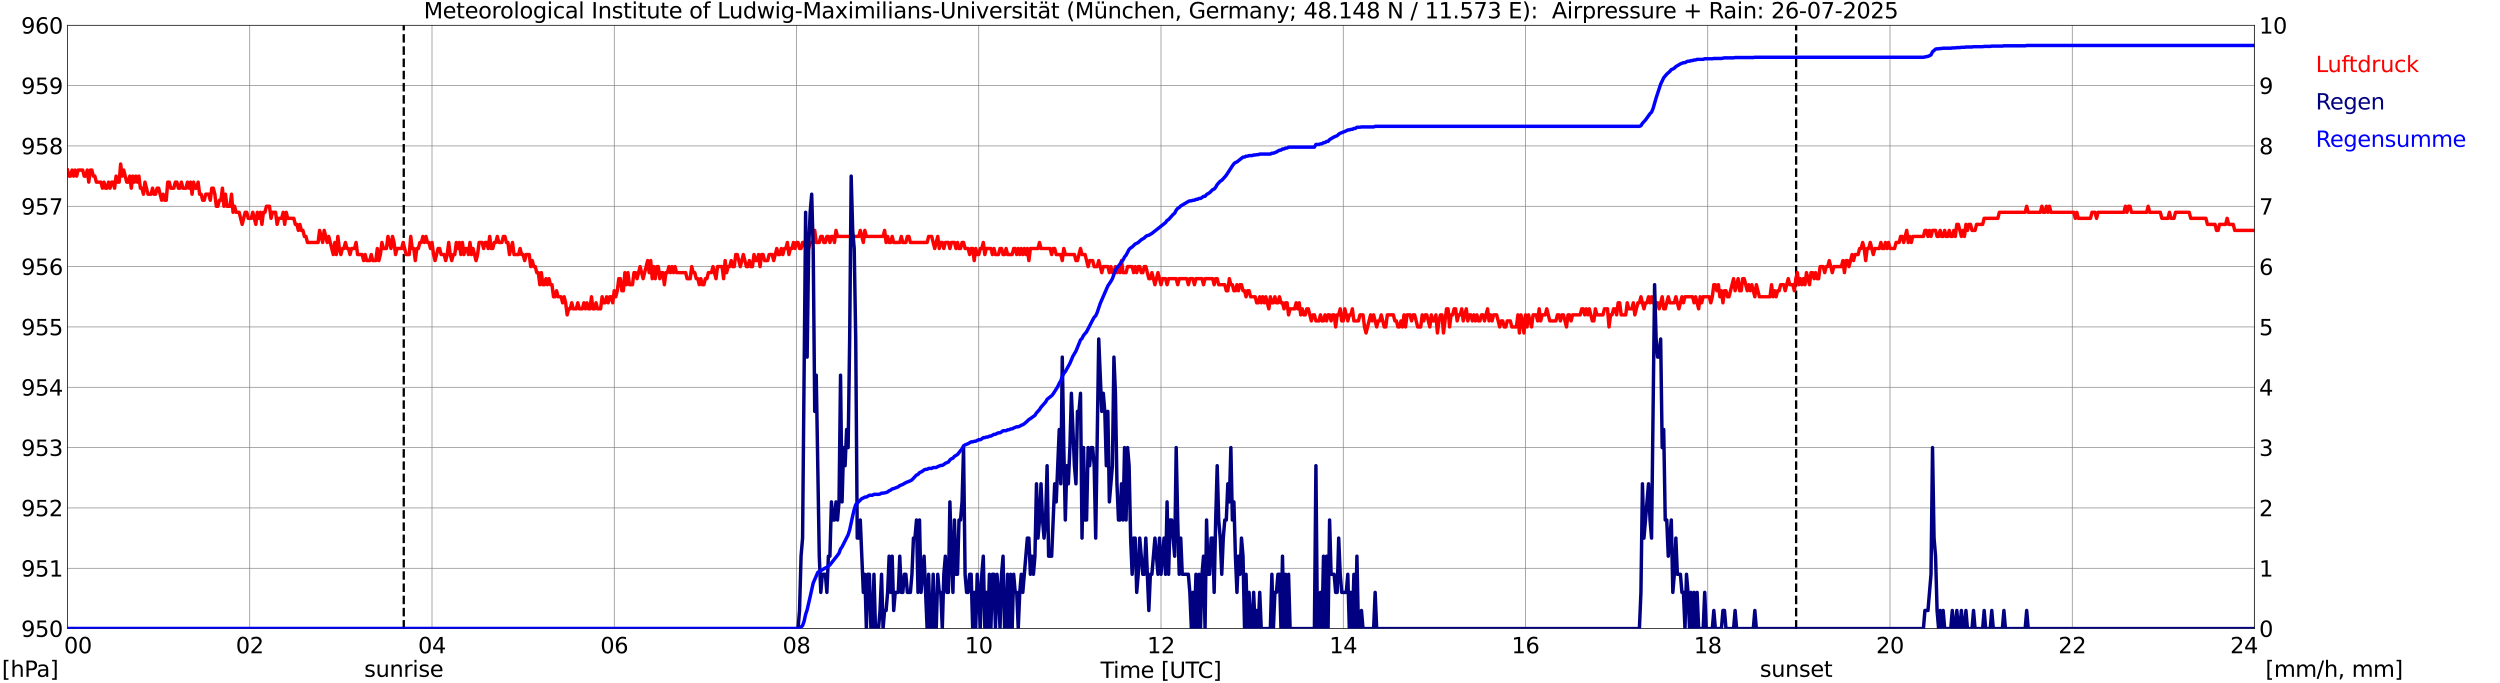
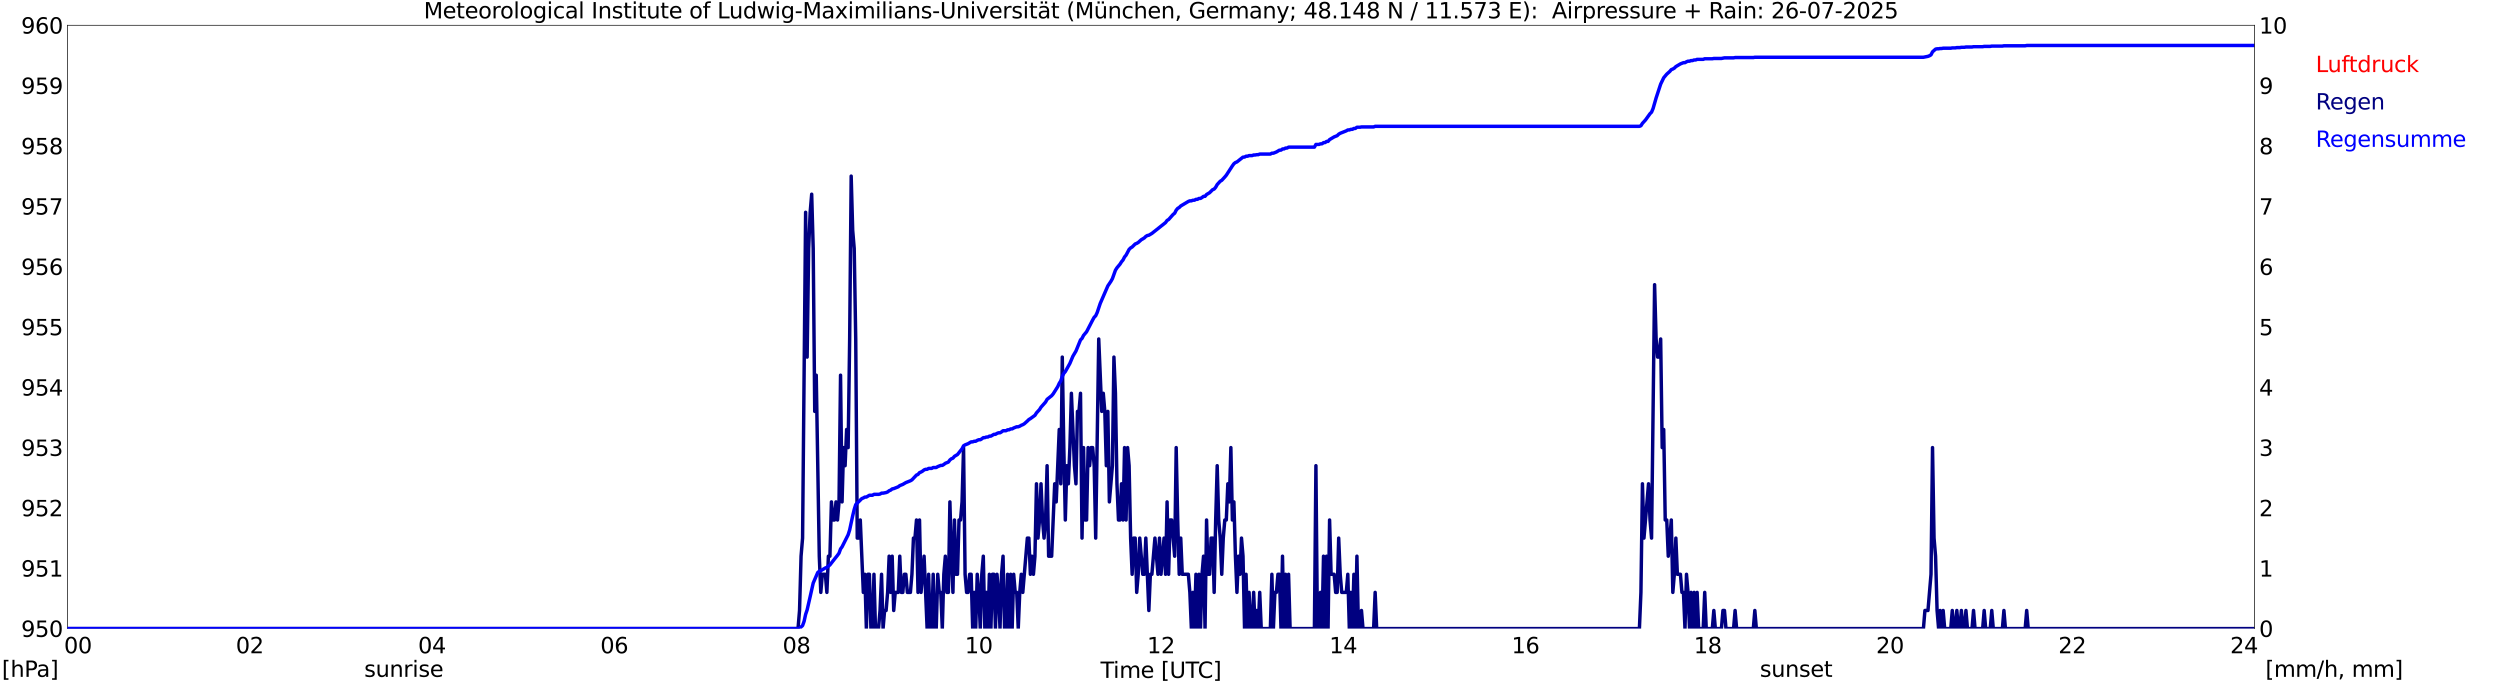
<svg xmlns="http://www.w3.org/2000/svg" xmlns:xlink="http://www.w3.org/1999/xlink" width="1085.4pt" height="296.64pt" viewBox="0 0 1085.4 296.64" version="1.1">
  <defs>
    <style type="text/css">*{stroke-linejoin: round; stroke-linecap: butt}</style>
  </defs>
  <g id="figure_1">
    <g id="patch_1">
      <path d="M 0 296.64  L 1085.4 296.64  L 1085.4 0  L 0 0  z " style="fill: #ffffff" />
    </g>
    <g id="axes_1">
      <g id="patch_2">
        <path d="M 29.306 272.909  L 978.814 272.909  L 978.814 10.976  L 29.306 10.976  z " style="fill: #ffffff" />
      </g>
      <g id="patch_3">
        <path d="M 978.814 272.909  L 978.814 272.909  L 978.814 10.976  L 978.814 10.976  z " clip-path="url(#p9c0a11f1be)" style="fill: #d3d3d3; opacity: 0.25; stroke: #d3d3d3; stroke-linejoin: miter" />
      </g>
      <g id="matplotlib.axis_1">
        <g id="xtick_1">
          <g id="line2d_1">
            <path d="M 29.306 272.909  L 29.306 10.976  " clip-path="url(#p9c0a11f1be)" style="fill: none; stroke: #808080; stroke-width: 0.3; stroke-linecap: square" />
          </g>
          <g id="line2d_2" />
          <g id="text_1">
            <g transform="translate(18.733 283.627) scale(0.095 -0.095)">
              <defs>
                <path id="DejaVuSans-20" transform="scale(0.016)" />
                <path id="DejaVuSans-30" d="M 2034 4250  Q 1547 4250 1301 3770  Q 1056 3291 1056 2328  Q 1056 1369 1301 889  Q 1547 409 2034 409  Q 2525 409 2770 889  Q 3016 1369 3016 2328  Q 3016 3291 2770 3770  Q 2525 4250 2034 4250  z M 2034 4750  Q 2819 4750 3233 4129  Q 3647 3509 3647 2328  Q 3647 1150 3233 529  Q 2819 -91 2034 -91  Q 1250 -91 836 529  Q 422 1150 422 2328  Q 422 3509 836 4129  Q 1250 4750 2034 4750  z " transform="scale(0.016)" />
              </defs>
              <use xlink:href="#DejaVuSans-20" />
              <use xlink:href="#DejaVuSans-20" transform="translate(31.787 0)" />
              <use xlink:href="#DejaVuSans-20" transform="translate(63.574 0)" />
              <use xlink:href="#DejaVuSans-30" transform="translate(95.361 0)" />
              <use xlink:href="#DejaVuSans-30" transform="translate(158.984 0)" />
            </g>
          </g>
        </g>
        <g id="xtick_2">
          <g id="line2d_3">
            <path d="M 108.431 272.909  L 108.431 10.976  " clip-path="url(#p9c0a11f1be)" style="fill: none; stroke: #808080; stroke-width: 0.3; stroke-linecap: square" />
          </g>
          <g id="line2d_4" />
          <g id="text_2">
            <g transform="translate(102.387 283.627) scale(0.095 -0.095)">
              <defs>
                <path id="DejaVuSans-32" d="M 1228 531  L 3431 531  L 3431 0  L 469 0  L 469 531  Q 828 903 1448 1529  Q 2069 2156 2228 2338  Q 2531 2678 2651 2914  Q 2772 3150 2772 3378  Q 2772 3750 2511 3984  Q 2250 4219 1831 4219  Q 1534 4219 1204 4116  Q 875 4013 500 3803  L 500 4441  Q 881 4594 1212 4672  Q 1544 4750 1819 4750  Q 2544 4750 2975 4387  Q 3406 4025 3406 3419  Q 3406 3131 3298 2873  Q 3191 2616 2906 2266  Q 2828 2175 2409 1742  Q 1991 1309 1228 531  z " transform="scale(0.016)" />
              </defs>
              <use xlink:href="#DejaVuSans-30" />
              <use xlink:href="#DejaVuSans-32" transform="translate(63.623 0)" />
            </g>
          </g>
        </g>
        <g id="xtick_3">
          <g id="line2d_5">
            <path d="M 187.557 272.909  L 187.557 10.976  " clip-path="url(#p9c0a11f1be)" style="fill: none; stroke: #808080; stroke-width: 0.3; stroke-linecap: square" />
          </g>
          <g id="line2d_6" />
          <g id="text_3">
            <g transform="translate(181.513 283.627) scale(0.095 -0.095)">
              <defs>
                <path id="DejaVuSans-34" d="M 2419 4116  L 825 1625  L 2419 1625  L 2419 4116  z M 2253 4666  L 3047 4666  L 3047 1625  L 3713 1625  L 3713 1100  L 3047 1100  L 3047 0  L 2419 0  L 2419 1100  L 313 1100  L 313 1709  L 2253 4666  z " transform="scale(0.016)" />
              </defs>
              <use xlink:href="#DejaVuSans-30" />
              <use xlink:href="#DejaVuSans-34" transform="translate(63.623 0)" />
            </g>
          </g>
        </g>
        <g id="xtick_4">
          <g id="line2d_7">
            <path d="M 266.683 272.909  L 266.683 10.976  " clip-path="url(#p9c0a11f1be)" style="fill: none; stroke: #808080; stroke-width: 0.3; stroke-linecap: square" />
          </g>
          <g id="line2d_8" />
          <g id="text_4">
            <g transform="translate(260.638 283.627) scale(0.095 -0.095)">
              <defs>
                <path id="DejaVuSans-36" d="M 2113 2584  Q 1688 2584 1439 2293  Q 1191 2003 1191 1497  Q 1191 994 1439 701  Q 1688 409 2113 409  Q 2538 409 2786 701  Q 3034 994 3034 1497  Q 3034 2003 2786 2293  Q 2538 2584 2113 2584  z M 3366 4563  L 3366 3988  Q 3128 4100 2886 4159  Q 2644 4219 2406 4219  Q 1781 4219 1451 3797  Q 1122 3375 1075 2522  Q 1259 2794 1537 2939  Q 1816 3084 2150 3084  Q 2853 3084 3261 2657  Q 3669 2231 3669 1497  Q 3669 778 3244 343  Q 2819 -91 2113 -91  Q 1303 -91 875 529  Q 447 1150 447 2328  Q 447 3434 972 4092  Q 1497 4750 2381 4750  Q 2619 4750 2861 4703  Q 3103 4656 3366 4563  z " transform="scale(0.016)" />
              </defs>
              <use xlink:href="#DejaVuSans-30" />
              <use xlink:href="#DejaVuSans-36" transform="translate(63.623 0)" />
            </g>
          </g>
        </g>
        <g id="xtick_5">
          <g id="line2d_9">
            <path d="M 345.808 272.909  L 345.808 10.976  " clip-path="url(#p9c0a11f1be)" style="fill: none; stroke: #808080; stroke-width: 0.3; stroke-linecap: square" />
          </g>
          <g id="line2d_10" />
          <g id="text_5">
            <g transform="translate(339.764 283.627) scale(0.095 -0.095)">
              <defs>
                <path id="DejaVuSans-38" d="M 2034 2216  Q 1584 2216 1326 1975  Q 1069 1734 1069 1313  Q 1069 891 1326 650  Q 1584 409 2034 409  Q 2484 409 2743 651  Q 3003 894 3003 1313  Q 3003 1734 2745 1975  Q 2488 2216 2034 2216  z M 1403 2484  Q 997 2584 770 2862  Q 544 3141 544 3541  Q 544 4100 942 4425  Q 1341 4750 2034 4750  Q 2731 4750 3128 4425  Q 3525 4100 3525 3541  Q 3525 3141 3298 2862  Q 3072 2584 2669 2484  Q 3125 2378 3379 2068  Q 3634 1759 3634 1313  Q 3634 634 3220 271  Q 2806 -91 2034 -91  Q 1263 -91 848 271  Q 434 634 434 1313  Q 434 1759 690 2068  Q 947 2378 1403 2484  z M 1172 3481  Q 1172 3119 1398 2916  Q 1625 2713 2034 2713  Q 2441 2713 2670 2916  Q 2900 3119 2900 3481  Q 2900 3844 2670 4047  Q 2441 4250 2034 4250  Q 1625 4250 1398 4047  Q 1172 3844 1172 3481  z " transform="scale(0.016)" />
              </defs>
              <use xlink:href="#DejaVuSans-30" />
              <use xlink:href="#DejaVuSans-38" transform="translate(63.623 0)" />
            </g>
          </g>
        </g>
        <g id="xtick_6">
          <g id="line2d_11">
            <path d="M 424.934 272.909  L 424.934 10.976  " clip-path="url(#p9c0a11f1be)" style="fill: none; stroke: #808080; stroke-width: 0.3; stroke-linecap: square" />
          </g>
          <g id="line2d_12" />
          <g id="text_6">
            <g transform="translate(418.89 283.627) scale(0.095 -0.095)">
              <defs>
                <path id="DejaVuSans-31" d="M 794 531  L 1825 531  L 1825 4091  L 703 3866  L 703 4441  L 1819 4666  L 2450 4666  L 2450 531  L 3481 531  L 3481 0  L 794 0  L 794 531  z " transform="scale(0.016)" />
              </defs>
              <use xlink:href="#DejaVuSans-31" />
              <use xlink:href="#DejaVuSans-30" transform="translate(63.623 0)" />
            </g>
          </g>
        </g>
        <g id="xtick_7">
          <g id="line2d_13">
            <path d="M 504.06 272.909  L 504.06 10.976  " clip-path="url(#p9c0a11f1be)" style="fill: none; stroke: #808080; stroke-width: 0.3; stroke-linecap: square" />
          </g>
          <g id="line2d_14" />
          <g id="text_7">
            <g transform="translate(498.015 283.627) scale(0.095 -0.095)">
              <use xlink:href="#DejaVuSans-31" />
              <use xlink:href="#DejaVuSans-32" transform="translate(63.623 0)" />
            </g>
          </g>
        </g>
        <g id="xtick_8">
          <g id="line2d_15">
            <path d="M 583.185 272.909  L 583.185 10.976  " clip-path="url(#p9c0a11f1be)" style="fill: none; stroke: #808080; stroke-width: 0.3; stroke-linecap: square" />
          </g>
          <g id="line2d_16" />
          <g id="text_8">
            <g transform="translate(577.141 283.627) scale(0.095 -0.095)">
              <use xlink:href="#DejaVuSans-31" />
              <use xlink:href="#DejaVuSans-34" transform="translate(63.623 0)" />
            </g>
          </g>
        </g>
        <g id="xtick_9">
          <g id="line2d_17">
            <path d="M 662.311 272.909  L 662.311 10.976  " clip-path="url(#p9c0a11f1be)" style="fill: none; stroke: #808080; stroke-width: 0.3; stroke-linecap: square" />
          </g>
          <g id="line2d_18" />
          <g id="text_9">
            <g transform="translate(656.267 283.627) scale(0.095 -0.095)">
              <use xlink:href="#DejaVuSans-31" />
              <use xlink:href="#DejaVuSans-36" transform="translate(63.623 0)" />
            </g>
          </g>
        </g>
        <g id="xtick_10">
          <g id="line2d_19">
            <path d="M 741.437 272.909  L 741.437 10.976  " clip-path="url(#p9c0a11f1be)" style="fill: none; stroke: #808080; stroke-width: 0.3; stroke-linecap: square" />
          </g>
          <g id="line2d_20" />
          <g id="text_10">
            <g transform="translate(735.392 283.627) scale(0.095 -0.095)">
              <use xlink:href="#DejaVuSans-31" />
              <use xlink:href="#DejaVuSans-38" transform="translate(63.623 0)" />
            </g>
          </g>
        </g>
        <g id="xtick_11">
          <g id="line2d_21">
            <path d="M 820.562 272.909  L 820.562 10.976  " clip-path="url(#p9c0a11f1be)" style="fill: none; stroke: #808080; stroke-width: 0.3; stroke-linecap: square" />
          </g>
          <g id="line2d_22" />
          <g id="text_11">
            <g transform="translate(814.518 283.627) scale(0.095 -0.095)">
              <use xlink:href="#DejaVuSans-32" />
              <use xlink:href="#DejaVuSans-30" transform="translate(63.623 0)" />
            </g>
          </g>
        </g>
        <g id="xtick_12">
          <g id="line2d_23">
-             <path d="M 899.688 272.909  L 899.688 10.976  " clip-path="url(#p9c0a11f1be)" style="fill: none; stroke: #808080; stroke-width: 0.3; stroke-linecap: square" />
-           </g>
+             </g>
          <g id="line2d_24" />
          <g id="text_12">
            <g transform="translate(893.644 283.627) scale(0.095 -0.095)">
              <use xlink:href="#DejaVuSans-32" />
              <use xlink:href="#DejaVuSans-32" transform="translate(63.623 0)" />
            </g>
          </g>
        </g>
        <g id="xtick_13">
          <g id="line2d_25">
            <path d="M 978.814 272.909  L 978.814 10.976  " clip-path="url(#p9c0a11f1be)" style="fill: none; stroke: #808080; stroke-width: 0.3; stroke-linecap: square" />
          </g>
          <g id="line2d_26" />
          <g id="text_13">
            <g transform="translate(968.241 283.627) scale(0.095 -0.095)">
              <use xlink:href="#DejaVuSans-32" />
              <use xlink:href="#DejaVuSans-34" transform="translate(63.623 0)" />
              <use xlink:href="#DejaVuSans-20" transform="translate(127.246 0)" />
              <use xlink:href="#DejaVuSans-20" transform="translate(159.033 0)" />
              <use xlink:href="#DejaVuSans-20" transform="translate(190.82 0)" />
            </g>
          </g>
        </g>
        <g id="text_14">
          <g transform="translate(477.806 294.322) scale(0.095 -0.095)">
            <defs>
              <path id="DejaVuSans-54" d="M -19 4666  L 3928 4666  L 3928 4134  L 2272 4134  L 2272 0  L 1638 0  L 1638 4134  L -19 4134  L -19 4666  z " transform="scale(0.016)" />
              <path id="DejaVuSans-69" d="M 603 3500  L 1178 3500  L 1178 0  L 603 0  L 603 3500  z M 603 4863  L 1178 4863  L 1178 4134  L 603 4134  L 603 4863  z " transform="scale(0.016)" />
              <path id="DejaVuSans-6d" d="M 3328 2828  Q 3544 3216 3844 3400  Q 4144 3584 4550 3584  Q 5097 3584 5394 3201  Q 5691 2819 5691 2113  L 5691 0  L 5113 0  L 5113 2094  Q 5113 2597 4934 2840  Q 4756 3084 4391 3084  Q 3944 3084 3684 2787  Q 3425 2491 3425 1978  L 3425 0  L 2847 0  L 2847 2094  Q 2847 2600 2669 2842  Q 2491 3084 2119 3084  Q 1678 3084 1418 2786  Q 1159 2488 1159 1978  L 1159 0  L 581 0  L 581 3500  L 1159 3500  L 1159 2956  Q 1356 3278 1631 3431  Q 1906 3584 2284 3584  Q 2666 3584 2933 3390  Q 3200 3197 3328 2828  z " transform="scale(0.016)" />
              <path id="DejaVuSans-65" d="M 3597 1894  L 3597 1613  L 953 1613  Q 991 1019 1311 708  Q 1631 397 2203 397  Q 2534 397 2845 478  Q 3156 559 3463 722  L 3463 178  Q 3153 47 2828 -22  Q 2503 -91 2169 -91  Q 1331 -91 842 396  Q 353 884 353 1716  Q 353 2575 817 3079  Q 1281 3584 2069 3584  Q 2775 3584 3186 3129  Q 3597 2675 3597 1894  z M 3022 2063  Q 3016 2534 2758 2815  Q 2500 3097 2075 3097  Q 1594 3097 1305 2825  Q 1016 2553 972 2059  L 3022 2063  z " transform="scale(0.016)" />
              <path id="DejaVuSans-5b" d="M 550 4863  L 1875 4863  L 1875 4416  L 1125 4416  L 1125 -397  L 1875 -397  L 1875 -844  L 550 -844  L 550 4863  z " transform="scale(0.016)" />
              <path id="DejaVuSans-55" d="M 556 4666  L 1191 4666  L 1191 1831  Q 1191 1081 1462 751  Q 1734 422 2344 422  Q 2950 422 3222 751  Q 3494 1081 3494 1831  L 3494 4666  L 4128 4666  L 4128 1753  Q 4128 841 3676 375  Q 3225 -91 2344 -91  Q 1459 -91 1007 375  Q 556 841 556 1753  L 556 4666  z " transform="scale(0.016)" />
              <path id="DejaVuSans-43" d="M 4122 4306  L 4122 3641  Q 3803 3938 3442 4084  Q 3081 4231 2675 4231  Q 1875 4231 1450 3742  Q 1025 3253 1025 2328  Q 1025 1406 1450 917  Q 1875 428 2675 428  Q 3081 428 3442 575  Q 3803 722 4122 1019  L 4122 359  Q 3791 134 3420 21  Q 3050 -91 2638 -91  Q 1578 -91 968 557  Q 359 1206 359 2328  Q 359 3453 968 4101  Q 1578 4750 2638 4750  Q 3056 4750 3426 4639  Q 3797 4528 4122 4306  z " transform="scale(0.016)" />
              <path id="DejaVuSans-5d" d="M 1947 4863  L 1947 -844  L 622 -844  L 622 -397  L 1369 -397  L 1369 4416  L 622 4416  L 622 4863  L 1947 4863  z " transform="scale(0.016)" />
            </defs>
            <use xlink:href="#DejaVuSans-54" />
            <use xlink:href="#DejaVuSans-69" transform="translate(57.959 0)" />
            <use xlink:href="#DejaVuSans-6d" transform="translate(85.742 0)" />
            <use xlink:href="#DejaVuSans-65" transform="translate(183.154 0)" />
            <use xlink:href="#DejaVuSans-20" transform="translate(244.678 0)" />
            <use xlink:href="#DejaVuSans-5b" transform="translate(276.465 0)" />
            <use xlink:href="#DejaVuSans-55" transform="translate(315.479 0)" />
            <use xlink:href="#DejaVuSans-54" transform="translate(388.672 0)" />
            <use xlink:href="#DejaVuSans-43" transform="translate(443.881 0)" />
            <use xlink:href="#DejaVuSans-5d" transform="translate(513.705 0)" />
          </g>
        </g>
      </g>
      <g id="matplotlib.axis_2">
        <g id="ytick_1">
          <g id="line2d_27">
            <path d="M 29.306 272.909  L 978.814 272.909  " clip-path="url(#p9c0a11f1be)" style="fill: none; stroke: #808080; stroke-width: 0.3; stroke-linecap: square" />
          </g>
          <g id="line2d_28" />
          <g id="text_15">
            <g transform="translate(9.173 276.518) scale(0.095 -0.095)">
              <defs>
                <path id="DejaVuSans-39" d="M 703 97  L 703 672  Q 941 559 1184 500  Q 1428 441 1663 441  Q 2288 441 2617 861  Q 2947 1281 2994 2138  Q 2813 1869 2534 1725  Q 2256 1581 1919 1581  Q 1219 1581 811 2004  Q 403 2428 403 3163  Q 403 3881 828 4315  Q 1253 4750 1959 4750  Q 2769 4750 3195 4129  Q 3622 3509 3622 2328  Q 3622 1225 3098 567  Q 2575 -91 1691 -91  Q 1453 -91 1209 -44  Q 966 3 703 97  z M 1959 2075  Q 2384 2075 2632 2365  Q 2881 2656 2881 3163  Q 2881 3666 2632 3958  Q 2384 4250 1959 4250  Q 1534 4250 1286 3958  Q 1038 3666 1038 3163  Q 1038 2656 1286 2365  Q 1534 2075 1959 2075  z " transform="scale(0.016)" />
                <path id="DejaVuSans-35" d="M 691 4666  L 3169 4666  L 3169 4134  L 1269 4134  L 1269 2991  Q 1406 3038 1543 3061  Q 1681 3084 1819 3084  Q 2600 3084 3056 2656  Q 3513 2228 3513 1497  Q 3513 744 3044 326  Q 2575 -91 1722 -91  Q 1428 -91 1123 -41  Q 819 9 494 109  L 494 744  Q 775 591 1075 516  Q 1375 441 1709 441  Q 2250 441 2565 725  Q 2881 1009 2881 1497  Q 2881 1984 2565 2268  Q 2250 2553 1709 2553  Q 1456 2553 1204 2497  Q 953 2441 691 2322  L 691 4666  z " transform="scale(0.016)" />
              </defs>
              <use xlink:href="#DejaVuSans-39" />
              <use xlink:href="#DejaVuSans-35" transform="translate(63.623 0)" />
              <use xlink:href="#DejaVuSans-30" transform="translate(127.246 0)" />
            </g>
          </g>
        </g>
        <g id="ytick_2">
          <g id="line2d_29">
            <path d="M 29.306 246.715  L 978.814 246.715  " clip-path="url(#p9c0a11f1be)" style="fill: none; stroke: #808080; stroke-width: 0.3; stroke-linecap: square" />
          </g>
          <g id="line2d_30" />
          <g id="text_16">
            <g transform="translate(9.173 250.325) scale(0.095 -0.095)">
              <use xlink:href="#DejaVuSans-39" />
              <use xlink:href="#DejaVuSans-35" transform="translate(63.623 0)" />
              <use xlink:href="#DejaVuSans-31" transform="translate(127.246 0)" />
            </g>
          </g>
        </g>
        <g id="ytick_3">
          <g id="line2d_31">
-             <path d="M 29.306 220.522  L 978.814 220.522  " clip-path="url(#p9c0a11f1be)" style="fill: none; stroke: #808080; stroke-width: 0.3; stroke-linecap: square" />
-           </g>
+             </g>
          <g id="line2d_32" />
          <g id="text_17">
            <g transform="translate(9.173 224.131) scale(0.095 -0.095)">
              <use xlink:href="#DejaVuSans-39" />
              <use xlink:href="#DejaVuSans-35" transform="translate(63.623 0)" />
              <use xlink:href="#DejaVuSans-32" transform="translate(127.246 0)" />
            </g>
          </g>
        </g>
        <g id="ytick_4">
          <g id="line2d_33">
            <path d="M 29.306 194.329  L 978.814 194.329  " clip-path="url(#p9c0a11f1be)" style="fill: none; stroke: #808080; stroke-width: 0.3; stroke-linecap: square" />
          </g>
          <g id="line2d_34" />
          <g id="text_18">
            <g transform="translate(9.173 197.938) scale(0.095 -0.095)">
              <defs>
                <path id="DejaVuSans-33" d="M 2597 2516  Q 3050 2419 3304 2112  Q 3559 1806 3559 1356  Q 3559 666 3084 287  Q 2609 -91 1734 -91  Q 1441 -91 1130 -33  Q 819 25 488 141  L 488 750  Q 750 597 1062 519  Q 1375 441 1716 441  Q 2309 441 2620 675  Q 2931 909 2931 1356  Q 2931 1769 2642 2001  Q 2353 2234 1838 2234  L 1294 2234  L 1294 2753  L 1863 2753  Q 2328 2753 2575 2939  Q 2822 3125 2822 3475  Q 2822 3834 2567 4026  Q 2313 4219 1838 4219  Q 1578 4219 1281 4162  Q 984 4106 628 3988  L 628 4550  Q 988 4650 1302 4700  Q 1616 4750 1894 4750  Q 2613 4750 3031 4423  Q 3450 4097 3450 3541  Q 3450 3153 3228 2886  Q 3006 2619 2597 2516  z " transform="scale(0.016)" />
              </defs>
              <use xlink:href="#DejaVuSans-39" />
              <use xlink:href="#DejaVuSans-35" transform="translate(63.623 0)" />
              <use xlink:href="#DejaVuSans-33" transform="translate(127.246 0)" />
            </g>
          </g>
        </g>
        <g id="ytick_5">
          <g id="line2d_35">
            <path d="M 29.306 168.136  L 978.814 168.136  " clip-path="url(#p9c0a11f1be)" style="fill: none; stroke: #808080; stroke-width: 0.3; stroke-linecap: square" />
          </g>
          <g id="line2d_36" />
          <g id="text_19">
            <g transform="translate(9.173 171.745) scale(0.095 -0.095)">
              <use xlink:href="#DejaVuSans-39" />
              <use xlink:href="#DejaVuSans-35" transform="translate(63.623 0)" />
              <use xlink:href="#DejaVuSans-34" transform="translate(127.246 0)" />
            </g>
          </g>
        </g>
        <g id="ytick_6">
          <g id="line2d_37">
            <path d="M 29.306 141.942  L 978.814 141.942  " clip-path="url(#p9c0a11f1be)" style="fill: none; stroke: #808080; stroke-width: 0.3; stroke-linecap: square" />
          </g>
          <g id="line2d_38" />
          <g id="text_20">
            <g transform="translate(9.173 145.551) scale(0.095 -0.095)">
              <use xlink:href="#DejaVuSans-39" />
              <use xlink:href="#DejaVuSans-35" transform="translate(63.623 0)" />
              <use xlink:href="#DejaVuSans-35" transform="translate(127.246 0)" />
            </g>
          </g>
        </g>
        <g id="ytick_7">
          <g id="line2d_39">
            <path d="M 29.306 115.749  L 978.814 115.749  " clip-path="url(#p9c0a11f1be)" style="fill: none; stroke: #808080; stroke-width: 0.3; stroke-linecap: square" />
          </g>
          <g id="line2d_40" />
          <g id="text_21">
            <g transform="translate(9.173 119.358) scale(0.095 -0.095)">
              <use xlink:href="#DejaVuSans-39" />
              <use xlink:href="#DejaVuSans-35" transform="translate(63.623 0)" />
              <use xlink:href="#DejaVuSans-36" transform="translate(127.246 0)" />
            </g>
          </g>
        </g>
        <g id="ytick_8">
          <g id="line2d_41">
            <path d="M 29.306 89.556  L 978.814 89.556  " clip-path="url(#p9c0a11f1be)" style="fill: none; stroke: #808080; stroke-width: 0.3; stroke-linecap: square" />
          </g>
          <g id="line2d_42" />
          <g id="text_22">
            <g transform="translate(9.173 93.165) scale(0.095 -0.095)">
              <defs>
                <path id="DejaVuSans-37" d="M 525 4666  L 3525 4666  L 3525 4397  L 1831 0  L 1172 0  L 2766 4134  L 525 4134  L 525 4666  z " transform="scale(0.016)" />
              </defs>
              <use xlink:href="#DejaVuSans-39" />
              <use xlink:href="#DejaVuSans-35" transform="translate(63.623 0)" />
              <use xlink:href="#DejaVuSans-37" transform="translate(127.246 0)" />
            </g>
          </g>
        </g>
        <g id="ytick_9">
          <g id="line2d_43">
            <path d="M 29.306 63.362  L 978.814 63.362  " clip-path="url(#p9c0a11f1be)" style="fill: none; stroke: #808080; stroke-width: 0.3; stroke-linecap: square" />
          </g>
          <g id="line2d_44" />
          <g id="text_23">
            <g transform="translate(9.173 66.972) scale(0.095 -0.095)">
              <use xlink:href="#DejaVuSans-39" />
              <use xlink:href="#DejaVuSans-35" transform="translate(63.623 0)" />
              <use xlink:href="#DejaVuSans-38" transform="translate(127.246 0)" />
            </g>
          </g>
        </g>
        <g id="ytick_10">
          <g id="line2d_45">
            <path d="M 29.306 37.169  L 978.814 37.169  " clip-path="url(#p9c0a11f1be)" style="fill: none; stroke: #808080; stroke-width: 0.3; stroke-linecap: square" />
          </g>
          <g id="line2d_46" />
          <g id="text_24">
            <g transform="translate(9.173 40.778) scale(0.095 -0.095)">
              <use xlink:href="#DejaVuSans-39" />
              <use xlink:href="#DejaVuSans-35" transform="translate(63.623 0)" />
              <use xlink:href="#DejaVuSans-39" transform="translate(127.246 0)" />
            </g>
          </g>
        </g>
        <g id="ytick_11">
          <g id="line2d_47">
            <path d="M 29.306 10.976  L 978.814 10.976  " clip-path="url(#p9c0a11f1be)" style="fill: none; stroke: #808080; stroke-width: 0.3; stroke-linecap: square" />
          </g>
          <g id="line2d_48" />
          <g id="text_25">
            <g transform="translate(9.173 14.585) scale(0.095 -0.095)">
              <use xlink:href="#DejaVuSans-39" />
              <use xlink:href="#DejaVuSans-36" transform="translate(63.623 0)" />
              <use xlink:href="#DejaVuSans-30" transform="translate(127.246 0)" />
            </g>
          </g>
        </g>
      </g>
      <g id="line2d_49">
        <path d="M 175.293 272.909  L 175.293 10.976  " clip-path="url(#p9c0a11f1be)" style="fill: none; stroke-dasharray: 3.7,1.6; stroke-dashoffset: 0; stroke: #000000" />
      </g>
      <g id="line2d_50">
        <path d="M 779.813 272.909  L 779.813 10.976  " clip-path="url(#p9c0a11f1be)" style="fill: none; stroke-dasharray: 3.7,1.6; stroke-dashoffset: 0; stroke: #000000" />
      </g>
      <g id="line2d_51">
        <path d="M 29.306 73.84  L 29.965 76.459  L 30.625 76.459  L 31.284 73.84  L 31.943 76.459  L 32.603 73.84  L 33.262 76.459  L 33.921 73.84  L 35.9 73.84  L 36.559 76.459  L 37.218 76.459  L 37.878 73.84  L 38.537 79.078  L 39.197 73.84  L 39.856 73.84  L 40.515 76.459  L 41.175 76.459  L 41.834 79.078  L 43.812 79.078  L 44.472 81.698  L 45.131 79.078  L 45.79 81.698  L 46.45 81.698  L 47.109 79.078  L 47.768 81.698  L 48.428 79.078  L 49.087 79.078  L 49.747 81.698  L 50.406 76.459  L 51.065 79.078  L 51.725 79.078  L 52.384 71.22  L 53.043 76.459  L 53.703 73.84  L 55.022 79.078  L 55.681 79.078  L 56.34 76.459  L 57 81.698  L 57.659 76.459  L 58.319 79.078  L 58.978 76.459  L 59.637 79.078  L 60.297 76.459  L 60.956 81.698  L 61.615 81.698  L 62.275 84.317  L 62.934 79.078  L 64.253 84.317  L 65.572 84.317  L 66.231 81.698  L 66.89 84.317  L 67.55 84.317  L 68.209 81.698  L 68.869 81.698  L 70.187 86.936  L 70.847 84.317  L 71.506 86.936  L 72.166 86.936  L 72.825 79.078  L 73.484 79.078  L 74.144 81.698  L 75.462 81.698  L 76.122 79.078  L 76.781 79.078  L 77.441 81.698  L 78.1 81.698  L 78.759 79.078  L 79.419 81.698  L 80.737 81.698  L 81.397 79.078  L 82.056 81.698  L 82.716 79.078  L 83.375 84.317  L 84.034 79.078  L 84.694 81.698  L 85.353 81.698  L 86.013 79.078  L 86.672 84.317  L 87.331 84.317  L 87.991 86.936  L 88.65 86.936  L 89.309 84.317  L 90.628 84.317  L 91.288 86.936  L 91.947 81.698  L 92.606 81.698  L 93.266 84.317  L 93.925 89.556  L 94.584 89.556  L 95.244 86.936  L 95.903 86.936  L 96.563 81.698  L 97.222 89.556  L 97.881 84.317  L 98.541 89.556  L 99.86 89.556  L 100.519 84.317  L 101.178 92.175  L 101.838 89.556  L 102.497 92.175  L 103.816 92.175  L 105.135 97.414  L 106.453 92.175  L 107.113 92.175  L 107.772 94.794  L 109.091 94.794  L 109.75 92.175  L 111.069 97.414  L 111.728 92.175  L 112.388 94.794  L 113.047 92.175  L 113.707 97.414  L 114.366 92.175  L 115.025 92.175  L 115.685 89.556  L 117.003 89.556  L 117.663 94.794  L 118.322 92.175  L 119.641 92.175  L 120.3 97.414  L 120.96 94.794  L 122.278 94.794  L 122.938 92.175  L 123.597 97.414  L 124.257 92.175  L 124.916 94.794  L 127.553 94.794  L 128.213 97.414  L 128.872 97.414  L 129.532 100.033  L 130.191 97.414  L 130.85 100.033  L 131.51 100.033  L 132.169 102.652  L 132.829 102.652  L 133.488 105.272  L 138.104 105.272  L 138.763 100.033  L 140.082 105.272  L 140.741 100.033  L 142.06 105.272  L 142.719 102.652  L 144.697 110.51  L 145.357 105.272  L 146.016 110.51  L 146.676 102.652  L 147.335 107.891  L 147.994 110.51  L 148.654 107.891  L 149.313 107.891  L 149.972 105.272  L 150.632 107.891  L 151.291 107.891  L 151.951 110.51  L 152.61 107.891  L 153.929 107.891  L 154.588 105.272  L 155.247 110.51  L 157.226 110.51  L 157.885 113.13  L 158.544 110.51  L 159.204 113.13  L 160.523 113.13  L 161.182 110.51  L 161.841 113.13  L 163.16 113.13  L 163.819 107.891  L 164.479 113.13  L 165.138 110.51  L 165.798 105.272  L 166.457 107.891  L 167.776 107.891  L 168.435 102.652  L 169.754 107.891  L 170.413 102.652  L 171.073 105.272  L 171.732 110.51  L 172.391 107.891  L 174.37 107.891  L 175.029 105.272  L 176.348 110.51  L 177.666 110.51  L 178.326 102.652  L 178.985 107.891  L 179.645 107.891  L 180.304 113.13  L 180.963 107.891  L 181.623 107.891  L 182.282 105.272  L 182.941 105.272  L 183.601 102.652  L 184.26 105.272  L 184.92 102.652  L 185.579 105.272  L 186.238 105.272  L 186.898 107.891  L 187.557 105.272  L 188.216 110.51  L 188.876 113.13  L 190.195 107.891  L 190.854 107.891  L 191.513 110.51  L 192.832 110.51  L 193.492 113.13  L 194.151 110.51  L 194.81 105.272  L 195.47 110.51  L 196.129 113.13  L 196.788 110.51  L 197.448 110.51  L 198.107 105.272  L 198.767 107.891  L 199.426 105.272  L 200.085 110.51  L 200.745 105.272  L 201.404 110.51  L 202.063 107.891  L 202.723 107.891  L 203.382 110.51  L 204.042 105.272  L 204.701 110.51  L 205.36 107.891  L 206.679 113.13  L 207.339 110.51  L 207.998 105.272  L 209.317 105.272  L 209.976 107.891  L 210.635 105.272  L 211.295 105.272  L 211.954 107.891  L 212.614 102.652  L 213.273 107.891  L 213.932 107.891  L 214.592 105.272  L 215.251 105.272  L 215.91 102.652  L 216.57 105.272  L 217.889 105.272  L 218.548 102.652  L 219.207 102.652  L 219.867 105.272  L 220.526 105.272  L 221.186 110.51  L 222.504 105.272  L 223.164 110.51  L 225.142 110.51  L 225.801 107.891  L 226.461 110.51  L 227.12 110.51  L 227.779 113.13  L 228.439 110.51  L 229.757 110.51  L 230.417 115.749  L 231.076 113.13  L 231.736 115.749  L 232.395 115.749  L 233.054 118.368  L 233.714 118.368  L 234.373 123.607  L 235.033 118.368  L 235.692 123.607  L 236.351 123.607  L 237.011 120.988  L 237.67 123.607  L 238.329 120.988  L 238.989 123.607  L 239.648 123.607  L 240.308 128.846  L 240.967 128.846  L 241.626 126.226  L 242.286 128.846  L 243.604 128.846  L 244.264 131.465  L 244.923 128.846  L 245.583 131.465  L 246.242 136.704  L 246.901 134.084  L 247.561 134.084  L 248.22 131.465  L 248.88 134.084  L 250.198 134.084  L 250.858 131.465  L 251.517 134.084  L 252.836 134.084  L 253.495 131.465  L 254.155 134.084  L 254.814 131.465  L 255.473 134.084  L 256.133 134.084  L 256.792 128.846  L 257.451 134.084  L 258.111 134.084  L 258.77 131.465  L 259.43 134.084  L 260.748 134.084  L 261.408 128.846  L 262.067 131.465  L 262.726 131.465  L 263.386 128.846  L 264.045 131.465  L 264.705 128.846  L 265.364 128.846  L 266.023 131.465  L 266.683 126.226  L 267.342 128.846  L 268.002 126.226  L 268.661 120.988  L 269.32 120.988  L 269.98 126.226  L 270.639 126.226  L 271.298 118.368  L 271.958 123.607  L 272.617 118.368  L 273.277 123.607  L 274.595 123.607  L 275.255 118.368  L 275.914 118.368  L 276.573 120.988  L 277.892 115.749  L 279.211 120.988  L 281.189 113.13  L 281.849 118.368  L 282.508 113.13  L 283.167 120.988  L 283.827 115.749  L 284.486 120.988  L 285.145 115.749  L 285.805 115.749  L 286.464 120.988  L 287.124 118.368  L 287.783 118.368  L 288.442 123.607  L 289.102 118.368  L 289.761 118.368  L 290.42 115.749  L 291.08 118.368  L 291.739 115.749  L 292.399 118.368  L 293.058 115.749  L 293.717 118.368  L 297.674 118.368  L 298.333 120.988  L 299.652 120.988  L 300.311 115.749  L 300.971 118.368  L 301.63 118.368  L 302.289 120.988  L 302.949 120.988  L 303.608 123.607  L 304.267 120.988  L 304.927 123.607  L 305.586 123.607  L 306.246 120.988  L 306.905 120.988  L 307.564 118.368  L 308.883 118.368  L 309.543 115.749  L 310.861 120.988  L 311.521 115.749  L 313.499 115.749  L 314.158 120.988  L 314.818 113.13  L 315.477 118.368  L 316.136 115.749  L 316.796 115.749  L 317.455 113.13  L 318.114 115.749  L 318.774 115.749  L 319.433 110.51  L 320.093 110.51  L 321.411 115.749  L 322.73 110.51  L 324.049 115.749  L 324.708 115.749  L 325.368 113.13  L 326.027 115.749  L 326.686 115.749  L 327.346 110.51  L 328.005 113.13  L 328.665 113.13  L 329.324 110.51  L 329.983 115.749  L 330.643 110.51  L 331.302 110.51  L 331.961 113.13  L 333.28 113.13  L 333.94 110.51  L 335.258 110.51  L 335.918 113.13  L 337.236 107.891  L 337.896 110.51  L 338.555 110.51  L 339.215 107.891  L 339.874 110.51  L 340.533 107.891  L 341.193 107.891  L 341.852 105.272  L 342.512 110.51  L 343.171 107.891  L 343.83 107.891  L 344.49 105.272  L 345.149 107.891  L 345.808 105.272  L 346.468 105.272  L 347.127 107.891  L 347.787 107.891  L 348.446 105.272  L 349.105 105.272  L 349.765 107.891  L 350.424 102.652  L 351.083 107.891  L 351.743 105.272  L 353.062 105.272  L 353.721 100.033  L 354.38 105.272  L 355.699 105.272  L 356.359 102.652  L 357.018 102.652  L 357.677 105.272  L 358.337 105.272  L 358.996 102.652  L 359.655 102.652  L 360.315 105.272  L 360.974 102.652  L 361.634 102.652  L 362.293 105.272  L 362.952 100.033  L 363.612 102.652  L 372.843 102.652  L 373.502 100.033  L 374.821 105.272  L 375.481 100.033  L 376.14 102.652  L 383.393 102.652  L 384.053 100.033  L 384.712 105.272  L 385.371 102.652  L 386.031 105.272  L 386.69 105.272  L 387.349 102.652  L 388.009 105.272  L 390.646 105.272  L 391.306 102.652  L 391.965 105.272  L 393.284 105.272  L 393.943 102.652  L 394.603 102.652  L 395.262 105.272  L 402.515 105.272  L 403.175 102.652  L 404.493 102.652  L 405.812 107.891  L 407.131 102.652  L 407.79 107.891  L 408.45 105.272  L 409.109 105.272  L 409.768 107.891  L 410.428 105.272  L 411.746 105.272  L 412.406 107.891  L 413.065 105.272  L 414.384 105.272  L 415.043 107.891  L 415.703 105.272  L 416.362 107.891  L 417.022 107.891  L 417.681 105.272  L 418.34 105.272  L 419 107.891  L 420.318 107.891  L 420.978 110.51  L 421.637 107.891  L 422.297 107.891  L 422.956 113.13  L 423.615 107.891  L 424.275 110.51  L 424.934 110.51  L 425.593 107.891  L 426.253 107.891  L 426.912 105.272  L 427.572 110.51  L 428.231 107.891  L 430.209 107.891  L 430.869 110.51  L 431.528 107.891  L 432.187 110.51  L 433.506 110.51  L 434.165 107.891  L 434.825 107.891  L 435.484 110.51  L 436.144 110.51  L 436.803 107.891  L 437.462 110.51  L 439.44 110.51  L 440.1 107.891  L 440.759 107.891  L 441.419 110.51  L 442.078 107.891  L 442.737 110.51  L 443.397 107.891  L 444.056 110.51  L 444.716 107.891  L 445.375 110.51  L 446.034 107.891  L 446.694 113.13  L 447.353 107.891  L 450.65 107.891  L 451.309 105.272  L 451.969 107.891  L 455.925 107.891  L 456.584 110.51  L 457.244 107.891  L 457.903 107.891  L 458.563 110.51  L 460.541 110.51  L 461.2 113.13  L 461.859 107.891  L 462.519 110.51  L 466.475 110.51  L 467.134 113.13  L 467.794 113.13  L 469.113 107.891  L 469.772 110.51  L 471.091 110.51  L 472.409 115.749  L 473.069 113.13  L 474.388 113.13  L 475.047 115.749  L 476.366 115.749  L 477.025 113.13  L 478.344 118.368  L 479.003 115.749  L 480.981 115.749  L 481.641 118.368  L 482.3 115.749  L 482.96 118.368  L 483.619 118.368  L 484.278 115.749  L 484.938 118.368  L 485.597 115.749  L 486.256 118.368  L 486.916 113.13  L 487.575 118.368  L 488.894 118.368  L 489.553 115.749  L 491.532 115.749  L 492.191 118.368  L 492.85 115.749  L 493.51 118.368  L 494.169 115.749  L 494.828 115.749  L 495.488 118.368  L 496.147 118.368  L 496.807 115.749  L 497.466 115.749  L 498.785 120.988  L 499.444 120.988  L 500.103 118.368  L 501.422 123.607  L 502.741 118.368  L 504.06 123.607  L 504.719 120.988  L 506.038 120.988  L 506.697 123.607  L 507.357 120.988  L 510.654 120.988  L 511.313 123.607  L 511.972 120.988  L 515.269 120.988  L 515.929 123.607  L 516.588 120.988  L 517.907 120.988  L 518.566 123.607  L 519.226 120.988  L 521.863 120.988  L 522.522 123.607  L 523.182 120.988  L 526.479 120.988  L 527.138 123.607  L 527.797 120.988  L 528.457 120.988  L 529.116 123.607  L 531.754 123.607  L 532.413 126.226  L 533.073 126.226  L 533.732 120.988  L 534.391 123.607  L 535.051 123.607  L 535.71 126.226  L 536.369 126.226  L 537.029 123.607  L 537.688 126.226  L 538.348 123.607  L 539.007 123.607  L 539.666 126.226  L 540.326 126.226  L 540.985 128.846  L 541.644 126.226  L 542.304 126.226  L 542.963 128.846  L 544.941 128.846  L 545.601 131.465  L 546.26 131.465  L 546.919 128.846  L 547.579 131.465  L 548.238 128.846  L 548.898 131.465  L 549.557 128.846  L 550.876 134.084  L 551.535 128.846  L 552.195 131.465  L 552.854 131.465  L 553.513 128.846  L 554.173 131.465  L 554.832 131.465  L 555.491 128.846  L 556.151 131.465  L 556.81 131.465  L 557.47 134.084  L 558.129 131.465  L 558.788 131.465  L 559.448 136.704  L 560.107 134.084  L 562.085 134.084  L 562.745 131.465  L 563.404 134.084  L 564.063 131.465  L 564.723 136.704  L 565.382 134.084  L 566.042 136.704  L 566.701 136.704  L 567.36 134.084  L 568.02 134.084  L 569.338 139.323  L 569.998 136.704  L 570.657 136.704  L 571.317 139.323  L 572.635 139.323  L 573.295 136.704  L 573.954 139.323  L 574.613 139.323  L 575.273 136.704  L 575.932 139.323  L 576.592 136.704  L 577.251 136.704  L 577.91 139.323  L 578.57 136.704  L 579.229 136.704  L 579.889 141.942  L 580.548 136.704  L 581.207 136.704  L 581.867 134.084  L 582.526 139.323  L 583.185 139.323  L 583.845 134.084  L 585.164 139.323  L 585.823 136.704  L 586.482 136.704  L 587.142 134.084  L 587.801 139.323  L 589.779 139.323  L 590.439 136.704  L 591.757 136.704  L 592.417 141.942  L 593.076 144.562  L 595.054 136.704  L 595.714 139.323  L 596.373 136.704  L 597.692 141.942  L 598.351 139.323  L 599.011 139.323  L 599.67 136.704  L 600.989 141.942  L 601.648 141.942  L 602.307 136.704  L 604.945 136.704  L 605.604 139.323  L 606.264 139.323  L 606.923 141.942  L 607.582 141.942  L 608.242 139.323  L 608.901 141.942  L 609.561 136.704  L 610.22 141.942  L 610.879 136.704  L 612.198 136.704  L 612.858 139.323  L 613.517 136.704  L 614.176 136.704  L 615.495 141.942  L 616.814 141.942  L 617.473 136.704  L 618.133 139.323  L 618.792 136.704  L 619.451 136.704  L 620.77 141.942  L 621.429 136.704  L 622.089 139.323  L 622.748 139.323  L 623.408 136.704  L 624.067 144.562  L 624.726 139.323  L 625.386 136.704  L 626.045 136.704  L 626.705 144.562  L 628.023 134.084  L 628.683 134.084  L 629.342 141.942  L 630.001 136.704  L 630.661 136.704  L 631.32 134.084  L 631.98 134.084  L 632.639 139.323  L 633.298 136.704  L 633.958 136.704  L 634.617 134.084  L 635.276 139.323  L 636.595 134.084  L 637.255 139.323  L 637.914 136.704  L 638.573 136.704  L 639.233 139.323  L 639.892 136.704  L 640.552 139.323  L 641.211 136.704  L 641.87 139.323  L 642.53 139.323  L 643.189 136.704  L 643.848 136.704  L 644.508 139.323  L 645.827 134.084  L 646.486 139.323  L 647.145 136.704  L 647.805 139.323  L 648.464 136.704  L 649.783 136.704  L 651.102 141.942  L 651.761 139.323  L 652.42 139.323  L 653.08 141.942  L 653.739 141.942  L 654.399 139.323  L 655.717 139.323  L 656.377 141.942  L 658.355 141.942  L 659.014 136.704  L 659.674 144.562  L 660.333 136.704  L 660.992 139.323  L 661.652 144.562  L 662.311 136.704  L 662.97 141.942  L 663.63 136.704  L 664.949 141.942  L 665.608 136.704  L 666.927 136.704  L 667.586 139.323  L 668.246 134.084  L 668.905 139.323  L 669.564 136.704  L 670.883 136.704  L 671.542 134.084  L 672.861 139.323  L 675.499 139.323  L 676.158 136.704  L 676.817 136.704  L 677.477 139.323  L 678.136 136.704  L 678.796 136.704  L 680.114 141.942  L 680.774 136.704  L 681.433 136.704  L 682.092 139.323  L 682.752 136.704  L 686.049 136.704  L 686.708 134.084  L 687.368 134.084  L 688.027 136.704  L 688.686 134.084  L 689.346 136.704  L 690.005 134.084  L 691.324 139.323  L 691.983 139.323  L 692.643 134.084  L 693.302 136.704  L 695.939 136.704  L 696.599 134.084  L 697.918 134.084  L 698.577 141.942  L 699.236 136.704  L 699.896 136.704  L 700.555 134.084  L 701.215 134.084  L 701.874 136.704  L 702.533 131.465  L 703.193 131.465  L 703.852 136.704  L 705.83 136.704  L 706.49 131.465  L 707.149 134.084  L 708.468 134.084  L 709.127 131.465  L 709.786 136.704  L 711.105 131.465  L 711.765 131.465  L 712.424 128.846  L 713.743 134.084  L 714.402 131.465  L 715.062 131.465  L 715.721 128.846  L 716.38 131.465  L 717.04 128.846  L 717.699 131.465  L 719.677 131.465  L 720.337 134.084  L 721.655 128.846  L 722.315 134.084  L 722.974 134.084  L 724.293 128.846  L 724.952 131.465  L 726.93 131.465  L 727.59 128.846  L 728.909 134.084  L 730.227 128.846  L 730.887 131.465  L 731.546 128.846  L 734.843 128.846  L 735.502 131.465  L 736.162 128.846  L 737.48 134.084  L 738.14 128.846  L 738.799 131.465  L 739.459 128.846  L 742.096 128.846  L 742.756 131.465  L 743.415 128.846  L 744.074 123.607  L 744.734 123.607  L 745.393 126.226  L 746.052 123.607  L 746.712 128.846  L 747.371 126.226  L 748.031 131.465  L 748.69 126.226  L 749.349 126.226  L 750.009 128.846  L 750.668 128.846  L 752.646 120.988  L 753.306 126.226  L 754.624 120.988  L 755.284 126.226  L 755.943 126.226  L 756.602 120.988  L 757.262 120.988  L 758.581 126.226  L 759.24 123.607  L 759.899 126.226  L 760.559 123.607  L 761.878 128.846  L 762.537 123.607  L 763.856 128.846  L 768.471 128.846  L 769.131 123.607  L 769.79 128.846  L 770.449 126.226  L 771.109 128.846  L 771.768 126.226  L 772.428 126.226  L 773.087 123.607  L 774.406 123.607  L 775.065 126.226  L 776.384 120.988  L 777.043 123.607  L 778.362 123.607  L 779.021 126.226  L 779.681 120.988  L 780.34 118.368  L 781 123.607  L 781.659 120.988  L 782.318 123.607  L 782.978 120.988  L 783.637 123.607  L 784.296 118.368  L 785.615 123.607  L 786.275 118.368  L 786.934 118.368  L 787.593 120.988  L 788.253 118.368  L 788.912 120.988  L 789.572 120.988  L 790.231 115.749  L 791.55 115.749  L 792.209 118.368  L 792.868 115.749  L 793.528 115.749  L 794.187 113.13  L 795.506 118.368  L 796.165 115.749  L 799.462 115.749  L 800.122 113.13  L 800.781 118.368  L 801.44 113.13  L 802.1 113.13  L 802.759 115.749  L 804.078 110.51  L 804.737 113.13  L 805.397 110.51  L 806.715 110.51  L 807.375 107.891  L 808.034 107.891  L 808.694 105.272  L 809.353 107.891  L 810.012 113.13  L 810.672 107.891  L 811.331 107.891  L 811.99 105.272  L 813.309 110.51  L 813.969 107.891  L 815.947 107.891  L 816.606 105.272  L 817.265 107.891  L 817.925 107.891  L 818.584 105.272  L 819.244 107.891  L 819.903 105.272  L 820.562 107.891  L 822.541 107.891  L 823.2 105.272  L 824.519 105.272  L 825.178 102.652  L 825.837 102.652  L 826.497 105.272  L 827.816 100.033  L 828.475 105.272  L 829.134 102.652  L 829.794 105.272  L 830.453 102.652  L 835.069 102.652  L 835.728 100.033  L 836.388 100.033  L 837.047 102.652  L 837.706 100.033  L 838.366 102.652  L 839.025 100.033  L 840.344 100.033  L 841.003 102.652  L 841.663 102.652  L 842.322 100.033  L 842.981 102.652  L 843.641 102.652  L 844.3 100.033  L 844.959 102.652  L 845.619 102.652  L 846.278 100.033  L 846.938 102.652  L 847.597 102.652  L 848.256 100.033  L 848.916 102.652  L 849.575 97.414  L 850.235 97.414  L 851.553 102.652  L 852.213 100.033  L 852.872 102.652  L 853.531 97.414  L 854.191 100.033  L 854.85 97.414  L 855.51 97.414  L 856.169 100.033  L 857.488 100.033  L 858.147 97.414  L 860.785 97.414  L 861.444 94.794  L 867.378 94.794  L 868.038 92.175  L 879.247 92.175  L 879.907 89.556  L 880.566 92.175  L 885.841 92.175  L 886.5 89.556  L 887.16 92.175  L 887.819 92.175  L 888.479 89.556  L 889.138 92.175  L 889.797 89.556  L 890.457 92.175  L 900.347 92.175  L 901.007 94.794  L 901.666 92.175  L 902.326 94.794  L 907.601 94.794  L 908.26 92.175  L 909.579 92.175  L 910.238 94.794  L 910.898 92.175  L 922.107 92.175  L 922.766 89.556  L 923.426 92.175  L 924.085 89.556  L 924.745 89.556  L 925.404 92.175  L 931.998 92.175  L 932.657 89.556  L 933.316 92.175  L 937.932 92.175  L 938.592 94.794  L 941.229 94.794  L 941.888 92.175  L 942.548 94.794  L 943.867 94.794  L 944.526 92.175  L 950.46 92.175  L 951.12 94.794  L 957.714 94.794  L 958.373 97.414  L 961.67 97.414  L 962.329 100.033  L 962.989 100.033  L 963.648 97.414  L 966.285 97.414  L 966.945 94.794  L 967.604 97.414  L 969.582 97.414  L 970.242 100.033  L 978.154 100.033  L 978.154 100.033  " clip-path="url(#p9c0a11f1be)" style="fill: none; stroke: #ff0000; stroke-width: 1.5; stroke-linecap: square" />
      </g>
      <g id="patch_4">
        <path d="M 29.306 272.909  L 29.306 10.976  " style="fill: none; stroke: #000000; stroke-width: 0.3; stroke-linejoin: miter; stroke-linecap: square" />
      </g>
      <g id="patch_5">
-         <path d="M 29.306 272.909  L 978.814 272.909  " style="fill: none; stroke: #000000; stroke-width: 0.3; stroke-linejoin: miter; stroke-linecap: square" />
-       </g>
+         </g>
      <g id="patch_6">
        <path d="M 29.306 10.976  L 978.814 10.976  " style="fill: none; stroke: #000000; stroke-width: 0.3; stroke-linejoin: miter; stroke-linecap: square" />
      </g>
      <g id="text_26">
        <g transform="translate(158.128 293.863) scale(0.095 -0.095)">
          <defs>
            <path id="DejaVuSans-73" d="M 2834 3397  L 2834 2853  Q 2591 2978 2328 3040  Q 2066 3103 1784 3103  Q 1356 3103 1142 2972  Q 928 2841 928 2578  Q 928 2378 1081 2264  Q 1234 2150 1697 2047  L 1894 2003  Q 2506 1872 2764 1633  Q 3022 1394 3022 966  Q 3022 478 2636 193  Q 2250 -91 1575 -91  Q 1294 -91 989 -36  Q 684 19 347 128  L 347 722  Q 666 556 975 473  Q 1284 391 1588 391  Q 1994 391 2212 530  Q 2431 669 2431 922  Q 2431 1156 2273 1281  Q 2116 1406 1581 1522  L 1381 1569  Q 847 1681 609 1914  Q 372 2147 372 2553  Q 372 3047 722 3315  Q 1072 3584 1716 3584  Q 2034 3584 2315 3537  Q 2597 3491 2834 3397  z " transform="scale(0.016)" />
            <path id="DejaVuSans-75" d="M 544 1381  L 544 3500  L 1119 3500  L 1119 1403  Q 1119 906 1312 657  Q 1506 409 1894 409  Q 2359 409 2629 706  Q 2900 1003 2900 1516  L 2900 3500  L 3475 3500  L 3475 0  L 2900 0  L 2900 538  Q 2691 219 2414 64  Q 2138 -91 1772 -91  Q 1169 -91 856 284  Q 544 659 544 1381  z M 1991 3584  L 1991 3584  z " transform="scale(0.016)" />
            <path id="DejaVuSans-6e" d="M 3513 2113  L 3513 0  L 2938 0  L 2938 2094  Q 2938 2591 2744 2837  Q 2550 3084 2163 3084  Q 1697 3084 1428 2787  Q 1159 2491 1159 1978  L 1159 0  L 581 0  L 581 3500  L 1159 3500  L 1159 2956  Q 1366 3272 1645 3428  Q 1925 3584 2291 3584  Q 2894 3584 3203 3211  Q 3513 2838 3513 2113  z " transform="scale(0.016)" />
            <path id="DejaVuSans-72" d="M 2631 2963  Q 2534 3019 2420 3045  Q 2306 3072 2169 3072  Q 1681 3072 1420 2755  Q 1159 2438 1159 1844  L 1159 0  L 581 0  L 581 3500  L 1159 3500  L 1159 2956  Q 1341 3275 1631 3429  Q 1922 3584 2338 3584  Q 2397 3584 2469 3576  Q 2541 3569 2628 3553  L 2631 2963  z " transform="scale(0.016)" />
          </defs>
          <use xlink:href="#DejaVuSans-73" />
          <use xlink:href="#DejaVuSans-75" transform="translate(52.1 0)" />
          <use xlink:href="#DejaVuSans-6e" transform="translate(115.479 0)" />
          <use xlink:href="#DejaVuSans-72" transform="translate(178.857 0)" />
          <use xlink:href="#DejaVuSans-69" transform="translate(219.971 0)" />
          <use xlink:href="#DejaVuSans-73" transform="translate(247.754 0)" />
          <use xlink:href="#DejaVuSans-65" transform="translate(299.854 0)" />
        </g>
      </g>
      <g id="text_27">
        <g transform="translate(764.058 293.863) scale(0.095 -0.095)">
          <defs>
            <path id="DejaVuSans-74" d="M 1172 4494  L 1172 3500  L 2356 3500  L 2356 3053  L 1172 3053  L 1172 1153  Q 1172 725 1289 603  Q 1406 481 1766 481  L 2356 481  L 2356 0  L 1766 0  Q 1100 0 847 248  Q 594 497 594 1153  L 594 3053  L 172 3053  L 172 3500  L 594 3500  L 594 4494  L 1172 4494  z " transform="scale(0.016)" />
          </defs>
          <use xlink:href="#DejaVuSans-73" />
          <use xlink:href="#DejaVuSans-75" transform="translate(52.1 0)" />
          <use xlink:href="#DejaVuSans-6e" transform="translate(115.479 0)" />
          <use xlink:href="#DejaVuSans-73" transform="translate(178.857 0)" />
          <use xlink:href="#DejaVuSans-65" transform="translate(230.957 0)" />
          <use xlink:href="#DejaVuSans-74" transform="translate(292.48 0)" />
        </g>
      </g>
      <g id="text_28">
        <g transform="translate(0.821 293.863) scale(0.095 -0.095)">
          <defs>
            <path id="DejaVuSans-68" d="M 3513 2113  L 3513 0  L 2938 0  L 2938 2094  Q 2938 2591 2744 2837  Q 2550 3084 2163 3084  Q 1697 3084 1428 2787  Q 1159 2491 1159 1978  L 1159 0  L 581 0  L 581 4863  L 1159 4863  L 1159 2956  Q 1366 3272 1645 3428  Q 1925 3584 2291 3584  Q 2894 3584 3203 3211  Q 3513 2838 3513 2113  z " transform="scale(0.016)" />
            <path id="DejaVuSans-50" d="M 1259 4147  L 1259 2394  L 2053 2394  Q 2494 2394 2734 2622  Q 2975 2850 2975 3272  Q 2975 3691 2734 3919  Q 2494 4147 2053 4147  L 1259 4147  z M 628 4666  L 2053 4666  Q 2838 4666 3239 4311  Q 3641 3956 3641 3272  Q 3641 2581 3239 2228  Q 2838 1875 2053 1875  L 1259 1875  L 1259 0  L 628 0  L 628 4666  z " transform="scale(0.016)" />
            <path id="DejaVuSans-61" d="M 2194 1759  Q 1497 1759 1228 1600  Q 959 1441 959 1056  Q 959 750 1161 570  Q 1363 391 1709 391  Q 2188 391 2477 730  Q 2766 1069 2766 1631  L 2766 1759  L 2194 1759  z M 3341 1997  L 3341 0  L 2766 0  L 2766 531  Q 2569 213 2275 61  Q 1981 -91 1556 -91  Q 1019 -91 701 211  Q 384 513 384 1019  Q 384 1609 779 1909  Q 1175 2209 1959 2209  L 2766 2209  L 2766 2266  Q 2766 2663 2505 2880  Q 2244 3097 1772 3097  Q 1472 3097 1187 3025  Q 903 2953 641 2809  L 641 3341  Q 956 3463 1253 3523  Q 1550 3584 1831 3584  Q 2591 3584 2966 3190  Q 3341 2797 3341 1997  z " transform="scale(0.016)" />
          </defs>
          <use xlink:href="#DejaVuSans-5b" />
          <use xlink:href="#DejaVuSans-68" transform="translate(39.014 0)" />
          <use xlink:href="#DejaVuSans-50" transform="translate(102.393 0)" />
          <use xlink:href="#DejaVuSans-61" transform="translate(158.195 0)" />
          <use xlink:href="#DejaVuSans-5d" transform="translate(219.475 0)" />
        </g>
      </g>
      <g id="text_29">
        <g style="fill: #ff0000" transform="translate(1005.4 31.291) scale(0.095 -0.095)">
          <defs>
            <path id="DejaVuSans-4c" d="M 628 4666  L 1259 4666  L 1259 531  L 3531 531  L 3531 0  L 628 0  L 628 4666  z " transform="scale(0.016)" />
            <path id="DejaVuSans-66" d="M 2375 4863  L 2375 4384  L 1825 4384  Q 1516 4384 1395 4259  Q 1275 4134 1275 3809  L 1275 3500  L 2222 3500  L 2222 3053  L 1275 3053  L 1275 0  L 697 0  L 697 3053  L 147 3053  L 147 3500  L 697 3500  L 697 3744  Q 697 4328 969 4595  Q 1241 4863 1831 4863  L 2375 4863  z " transform="scale(0.016)" />
            <path id="DejaVuSans-64" d="M 2906 2969  L 2906 4863  L 3481 4863  L 3481 0  L 2906 0  L 2906 525  Q 2725 213 2448 61  Q 2172 -91 1784 -91  Q 1150 -91 751 415  Q 353 922 353 1747  Q 353 2572 751 3078  Q 1150 3584 1784 3584  Q 2172 3584 2448 3432  Q 2725 3281 2906 2969  z M 947 1747  Q 947 1113 1208 752  Q 1469 391 1925 391  Q 2381 391 2643 752  Q 2906 1113 2906 1747  Q 2906 2381 2643 2742  Q 2381 3103 1925 3103  Q 1469 3103 1208 2742  Q 947 2381 947 1747  z " transform="scale(0.016)" />
            <path id="DejaVuSans-63" d="M 3122 3366  L 3122 2828  Q 2878 2963 2633 3030  Q 2388 3097 2138 3097  Q 1578 3097 1268 2742  Q 959 2388 959 1747  Q 959 1106 1268 751  Q 1578 397 2138 397  Q 2388 397 2633 464  Q 2878 531 3122 666  L 3122 134  Q 2881 22 2623 -34  Q 2366 -91 2075 -91  Q 1284 -91 818 406  Q 353 903 353 1747  Q 353 2603 823 3093  Q 1294 3584 2113 3584  Q 2378 3584 2631 3529  Q 2884 3475 3122 3366  z " transform="scale(0.016)" />
            <path id="DejaVuSans-6b" d="M 581 4863  L 1159 4863  L 1159 1991  L 2875 3500  L 3609 3500  L 1753 1863  L 3688 0  L 2938 0  L 1159 1709  L 1159 0  L 581 0  L 581 4863  z " transform="scale(0.016)" />
          </defs>
          <use xlink:href="#DejaVuSans-4c" />
          <use xlink:href="#DejaVuSans-75" transform="translate(53.963 0)" />
          <use xlink:href="#DejaVuSans-66" transform="translate(117.342 0)" />
          <use xlink:href="#DejaVuSans-74" transform="translate(150.797 0)" />
          <use xlink:href="#DejaVuSans-64" transform="translate(190.006 0)" />
          <use xlink:href="#DejaVuSans-72" transform="translate(253.482 0)" />
          <use xlink:href="#DejaVuSans-75" transform="translate(294.596 0)" />
          <use xlink:href="#DejaVuSans-63" transform="translate(357.975 0)" />
          <use xlink:href="#DejaVuSans-6b" transform="translate(412.955 0)" />
        </g>
      </g>
      <g id="text_30">
        <g style="fill: #000080" transform="translate(1005.4 47.531) scale(0.095 -0.095)">
          <defs>
            <path id="DejaVuSans-52" d="M 2841 2188  Q 3044 2119 3236 1894  Q 3428 1669 3622 1275  L 4263 0  L 3584 0  L 2988 1197  Q 2756 1666 2539 1819  Q 2322 1972 1947 1972  L 1259 1972  L 1259 0  L 628 0  L 628 4666  L 2053 4666  Q 2853 4666 3247 4331  Q 3641 3997 3641 3322  Q 3641 2881 3436 2590  Q 3231 2300 2841 2188  z M 1259 4147  L 1259 2491  L 2053 2491  Q 2509 2491 2742 2702  Q 2975 2913 2975 3322  Q 2975 3731 2742 3939  Q 2509 4147 2053 4147  L 1259 4147  z " transform="scale(0.016)" />
            <path id="DejaVuSans-67" d="M 2906 1791  Q 2906 2416 2648 2759  Q 2391 3103 1925 3103  Q 1463 3103 1205 2759  Q 947 2416 947 1791  Q 947 1169 1205 825  Q 1463 481 1925 481  Q 2391 481 2648 825  Q 2906 1169 2906 1791  z M 3481 434  Q 3481 -459 3084 -895  Q 2688 -1331 1869 -1331  Q 1566 -1331 1297 -1286  Q 1028 -1241 775 -1147  L 775 -588  Q 1028 -725 1275 -790  Q 1522 -856 1778 -856  Q 2344 -856 2625 -561  Q 2906 -266 2906 331  L 2906 616  Q 2728 306 2450 153  Q 2172 0 1784 0  Q 1141 0 747 490  Q 353 981 353 1791  Q 353 2603 747 3093  Q 1141 3584 1784 3584  Q 2172 3584 2450 3431  Q 2728 3278 2906 2969  L 2906 3500  L 3481 3500  L 3481 434  z " transform="scale(0.016)" />
          </defs>
          <use xlink:href="#DejaVuSans-52" />
          <use xlink:href="#DejaVuSans-65" transform="translate(64.982 0)" />
          <use xlink:href="#DejaVuSans-67" transform="translate(126.506 0)" />
          <use xlink:href="#DejaVuSans-65" transform="translate(189.982 0)" />
          <use xlink:href="#DejaVuSans-6e" transform="translate(251.506 0)" />
        </g>
      </g>
      <g id="text_31">
        <g style="fill: #0000ff" transform="translate(1005.4 63.771) scale(0.095 -0.095)">
          <use xlink:href="#DejaVuSans-52" />
          <use xlink:href="#DejaVuSans-65" transform="translate(64.982 0)" />
          <use xlink:href="#DejaVuSans-67" transform="translate(126.506 0)" />
          <use xlink:href="#DejaVuSans-65" transform="translate(189.982 0)" />
          <use xlink:href="#DejaVuSans-6e" transform="translate(251.506 0)" />
          <use xlink:href="#DejaVuSans-73" transform="translate(314.885 0)" />
          <use xlink:href="#DejaVuSans-75" transform="translate(366.984 0)" />
          <use xlink:href="#DejaVuSans-6d" transform="translate(430.363 0)" />
          <use xlink:href="#DejaVuSans-6d" transform="translate(527.775 0)" />
          <use xlink:href="#DejaVuSans-65" transform="translate(625.188 0)" />
        </g>
      </g>
      <g id="text_32">
        <g transform="translate(183.991 7.976) scale(0.095 -0.095)">
          <defs>
            <path id="DejaVuSans-4d" d="M 628 4666  L 1569 4666  L 2759 1491  L 3956 4666  L 4897 4666  L 4897 0  L 4281 0  L 4281 4097  L 3078 897  L 2444 897  L 1241 4097  L 1241 0  L 628 0  L 628 4666  z " transform="scale(0.016)" />
            <path id="DejaVuSans-6f" d="M 1959 3097  Q 1497 3097 1228 2736  Q 959 2375 959 1747  Q 959 1119 1226 758  Q 1494 397 1959 397  Q 2419 397 2687 759  Q 2956 1122 2956 1747  Q 2956 2369 2687 2733  Q 2419 3097 1959 3097  z M 1959 3584  Q 2709 3584 3137 3096  Q 3566 2609 3566 1747  Q 3566 888 3137 398  Q 2709 -91 1959 -91  Q 1206 -91 779 398  Q 353 888 353 1747  Q 353 2609 779 3096  Q 1206 3584 1959 3584  z " transform="scale(0.016)" />
            <path id="DejaVuSans-6c" d="M 603 4863  L 1178 4863  L 1178 0  L 603 0  L 603 4863  z " transform="scale(0.016)" />
            <path id="DejaVuSans-49" d="M 628 4666  L 1259 4666  L 1259 0  L 628 0  L 628 4666  z " transform="scale(0.016)" />
            <path id="DejaVuSans-77" d="M 269 3500  L 844 3500  L 1563 769  L 2278 3500  L 2956 3500  L 3675 769  L 4391 3500  L 4966 3500  L 4050 0  L 3372 0  L 2619 2869  L 1863 0  L 1184 0  L 269 3500  z " transform="scale(0.016)" />
            <path id="DejaVuSans-2d" d="M 313 2009  L 1997 2009  L 1997 1497  L 313 1497  L 313 2009  z " transform="scale(0.016)" />
            <path id="DejaVuSans-78" d="M 3513 3500  L 2247 1797  L 3578 0  L 2900 0  L 1881 1375  L 863 0  L 184 0  L 1544 1831  L 300 3500  L 978 3500  L 1906 2253  L 2834 3500  L 3513 3500  z " transform="scale(0.016)" />
            <path id="DejaVuSans-76" d="M 191 3500  L 800 3500  L 1894 563  L 2988 3500  L 3597 3500  L 2284 0  L 1503 0  L 191 3500  z " transform="scale(0.016)" />
            <path id="DejaVuSans-e4" d="M 2194 1759  Q 1497 1759 1228 1600  Q 959 1441 959 1056  Q 959 750 1161 570  Q 1363 391 1709 391  Q 2188 391 2477 730  Q 2766 1069 2766 1631  L 2766 1759  L 2194 1759  z M 3341 1997  L 3341 0  L 2766 0  L 2766 531  Q 2569 213 2275 61  Q 1981 -91 1556 -91  Q 1019 -91 701 211  Q 384 513 384 1019  Q 384 1609 779 1909  Q 1175 2209 1959 2209  L 2766 2209  L 2766 2266  Q 2766 2663 2505 2880  Q 2244 3097 1772 3097  Q 1472 3097 1187 3025  Q 903 2953 641 2809  L 641 3341  Q 956 3463 1253 3523  Q 1550 3584 1831 3584  Q 2591 3584 2966 3190  Q 3341 2797 3341 1997  z M 2150 4850  L 2784 4850  L 2784 4219  L 2150 4219  L 2150 4850  z M 928 4850  L 1562 4850  L 1562 4219  L 928 4219  L 928 4850  z " transform="scale(0.016)" />
            <path id="DejaVuSans-28" d="M 1984 4856  Q 1566 4138 1362 3434  Q 1159 2731 1159 2009  Q 1159 1288 1364 580  Q 1569 -128 1984 -844  L 1484 -844  Q 1016 -109 783 600  Q 550 1309 550 2009  Q 550 2706 781 3412  Q 1013 4119 1484 4856  L 1984 4856  z " transform="scale(0.016)" />
            <path id="DejaVuSans-fc" d="M 544 1381  L 544 3500  L 1119 3500  L 1119 1403  Q 1119 906 1312 657  Q 1506 409 1894 409  Q 2359 409 2629 706  Q 2900 1003 2900 1516  L 2900 3500  L 3475 3500  L 3475 0  L 2900 0  L 2900 538  Q 2691 219 2414 64  Q 2138 -91 1772 -91  Q 1169 -91 856 284  Q 544 659 544 1381  z M 1991 3584  L 1991 3584  z M 2278 4850  L 2912 4850  L 2912 4219  L 2278 4219  L 2278 4850  z M 1056 4850  L 1690 4850  L 1690 4219  L 1056 4219  L 1056 4850  z " transform="scale(0.016)" />
            <path id="DejaVuSans-2c" d="M 750 794  L 1409 794  L 1409 256  L 897 -744  L 494 -744  L 750 256  L 750 794  z " transform="scale(0.016)" />
            <path id="DejaVuSans-47" d="M 3809 666  L 3809 1919  L 2778 1919  L 2778 2438  L 4434 2438  L 4434 434  Q 4069 175 3628 42  Q 3188 -91 2688 -91  Q 1594 -91 976 548  Q 359 1188 359 2328  Q 359 3472 976 4111  Q 1594 4750 2688 4750  Q 3144 4750 3555 4637  Q 3966 4525 4313 4306  L 4313 3634  Q 3963 3931 3569 4081  Q 3175 4231 2741 4231  Q 1884 4231 1454 3753  Q 1025 3275 1025 2328  Q 1025 1384 1454 906  Q 1884 428 2741 428  Q 3075 428 3337 486  Q 3600 544 3809 666  z " transform="scale(0.016)" />
            <path id="DejaVuSans-79" d="M 2059 -325  Q 1816 -950 1584 -1140  Q 1353 -1331 966 -1331  L 506 -1331  L 506 -850  L 844 -850  Q 1081 -850 1212 -737  Q 1344 -625 1503 -206  L 1606 56  L 191 3500  L 800 3500  L 1894 763  L 2988 3500  L 3597 3500  L 2059 -325  z " transform="scale(0.016)" />
            <path id="DejaVuSans-3b" d="M 750 3309  L 1409 3309  L 1409 2516  L 750 2516  L 750 3309  z M 750 794  L 1409 794  L 1409 256  L 897 -744  L 494 -744  L 750 256  L 750 794  z " transform="scale(0.016)" />
            <path id="DejaVuSans-2e" d="M 684 794  L 1344 794  L 1344 0  L 684 0  L 684 794  z " transform="scale(0.016)" />
            <path id="DejaVuSans-4e" d="M 628 4666  L 1478 4666  L 3547 763  L 3547 4666  L 4159 4666  L 4159 0  L 3309 0  L 1241 3903  L 1241 0  L 628 0  L 628 4666  z " transform="scale(0.016)" />
            <path id="DejaVuSans-2f" d="M 1625 4666  L 2156 4666  L 531 -594  L 0 -594  L 1625 4666  z " transform="scale(0.016)" />
            <path id="DejaVuSans-45" d="M 628 4666  L 3578 4666  L 3578 4134  L 1259 4134  L 1259 2753  L 3481 2753  L 3481 2222  L 1259 2222  L 1259 531  L 3634 531  L 3634 0  L 628 0  L 628 4666  z " transform="scale(0.016)" />
            <path id="DejaVuSans-29" d="M 513 4856  L 1013 4856  Q 1481 4119 1714 3412  Q 1947 2706 1947 2009  Q 1947 1309 1714 600  Q 1481 -109 1013 -844  L 513 -844  Q 928 -128 1133 580  Q 1338 1288 1338 2009  Q 1338 2731 1133 3434  Q 928 4138 513 4856  z " transform="scale(0.016)" />
            <path id="DejaVuSans-3a" d="M 750 794  L 1409 794  L 1409 0  L 750 0  L 750 794  z M 750 3309  L 1409 3309  L 1409 2516  L 750 2516  L 750 3309  z " transform="scale(0.016)" />
            <path id="DejaVuSans-41" d="M 2188 4044  L 1331 1722  L 3047 1722  L 2188 4044  z M 1831 4666  L 2547 4666  L 4325 0  L 3669 0  L 3244 1197  L 1141 1197  L 716 0  L 50 0  L 1831 4666  z " transform="scale(0.016)" />
            <path id="DejaVuSans-70" d="M 1159 525  L 1159 -1331  L 581 -1331  L 581 3500  L 1159 3500  L 1159 2969  Q 1341 3281 1617 3432  Q 1894 3584 2278 3584  Q 2916 3584 3314 3078  Q 3713 2572 3713 1747  Q 3713 922 3314 415  Q 2916 -91 2278 -91  Q 1894 -91 1617 61  Q 1341 213 1159 525  z M 3116 1747  Q 3116 2381 2855 2742  Q 2594 3103 2138 3103  Q 1681 3103 1420 2742  Q 1159 2381 1159 1747  Q 1159 1113 1420 752  Q 1681 391 2138 391  Q 2594 391 2855 752  Q 3116 1113 3116 1747  z " transform="scale(0.016)" />
            <path id="DejaVuSans-2b" d="M 2944 4013  L 2944 2272  L 4684 2272  L 4684 1741  L 2944 1741  L 2944 0  L 2419 0  L 2419 1741  L 678 1741  L 678 2272  L 2419 2272  L 2419 4013  L 2944 4013  z " transform="scale(0.016)" />
          </defs>
          <use xlink:href="#DejaVuSans-4d" />
          <use xlink:href="#DejaVuSans-65" transform="translate(86.279 0)" />
          <use xlink:href="#DejaVuSans-74" transform="translate(147.803 0)" />
          <use xlink:href="#DejaVuSans-65" transform="translate(187.012 0)" />
          <use xlink:href="#DejaVuSans-6f" transform="translate(248.535 0)" />
          <use xlink:href="#DejaVuSans-72" transform="translate(309.717 0)" />
          <use xlink:href="#DejaVuSans-6f" transform="translate(348.58 0)" />
          <use xlink:href="#DejaVuSans-6c" transform="translate(409.762 0)" />
          <use xlink:href="#DejaVuSans-6f" transform="translate(437.545 0)" />
          <use xlink:href="#DejaVuSans-67" transform="translate(498.727 0)" />
          <use xlink:href="#DejaVuSans-69" transform="translate(562.203 0)" />
          <use xlink:href="#DejaVuSans-63" transform="translate(589.986 0)" />
          <use xlink:href="#DejaVuSans-61" transform="translate(644.967 0)" />
          <use xlink:href="#DejaVuSans-6c" transform="translate(706.246 0)" />
          <use xlink:href="#DejaVuSans-20" transform="translate(734.029 0)" />
          <use xlink:href="#DejaVuSans-49" transform="translate(765.816 0)" />
          <use xlink:href="#DejaVuSans-6e" transform="translate(795.309 0)" />
          <use xlink:href="#DejaVuSans-73" transform="translate(858.688 0)" />
          <use xlink:href="#DejaVuSans-74" transform="translate(910.787 0)" />
          <use xlink:href="#DejaVuSans-69" transform="translate(949.996 0)" />
          <use xlink:href="#DejaVuSans-74" transform="translate(977.779 0)" />
          <use xlink:href="#DejaVuSans-75" transform="translate(1016.988 0)" />
          <use xlink:href="#DejaVuSans-74" transform="translate(1080.367 0)" />
          <use xlink:href="#DejaVuSans-65" transform="translate(1119.576 0)" />
          <use xlink:href="#DejaVuSans-20" transform="translate(1181.1 0)" />
          <use xlink:href="#DejaVuSans-6f" transform="translate(1212.887 0)" />
          <use xlink:href="#DejaVuSans-66" transform="translate(1274.068 0)" />
          <use xlink:href="#DejaVuSans-20" transform="translate(1309.273 0)" />
          <use xlink:href="#DejaVuSans-4c" transform="translate(1341.061 0)" />
          <use xlink:href="#DejaVuSans-75" transform="translate(1395.023 0)" />
          <use xlink:href="#DejaVuSans-64" transform="translate(1458.402 0)" />
          <use xlink:href="#DejaVuSans-77" transform="translate(1521.879 0)" />
          <use xlink:href="#DejaVuSans-69" transform="translate(1603.666 0)" />
          <use xlink:href="#DejaVuSans-67" transform="translate(1631.449 0)" />
          <use xlink:href="#DejaVuSans-2d" transform="translate(1694.926 0)" />
          <use xlink:href="#DejaVuSans-4d" transform="translate(1731.01 0)" />
          <use xlink:href="#DejaVuSans-61" transform="translate(1817.289 0)" />
          <use xlink:href="#DejaVuSans-78" transform="translate(1878.568 0)" />
          <use xlink:href="#DejaVuSans-69" transform="translate(1937.748 0)" />
          <use xlink:href="#DejaVuSans-6d" transform="translate(1965.531 0)" />
          <use xlink:href="#DejaVuSans-69" transform="translate(2062.943 0)" />
          <use xlink:href="#DejaVuSans-6c" transform="translate(2090.727 0)" />
          <use xlink:href="#DejaVuSans-69" transform="translate(2118.51 0)" />
          <use xlink:href="#DejaVuSans-61" transform="translate(2146.293 0)" />
          <use xlink:href="#DejaVuSans-6e" transform="translate(2207.572 0)" />
          <use xlink:href="#DejaVuSans-73" transform="translate(2270.951 0)" />
          <use xlink:href="#DejaVuSans-2d" transform="translate(2323.051 0)" />
          <use xlink:href="#DejaVuSans-55" transform="translate(2359.135 0)" />
          <use xlink:href="#DejaVuSans-6e" transform="translate(2432.328 0)" />
          <use xlink:href="#DejaVuSans-69" transform="translate(2495.707 0)" />
          <use xlink:href="#DejaVuSans-76" transform="translate(2523.49 0)" />
          <use xlink:href="#DejaVuSans-65" transform="translate(2582.67 0)" />
          <use xlink:href="#DejaVuSans-72" transform="translate(2644.193 0)" />
          <use xlink:href="#DejaVuSans-73" transform="translate(2685.307 0)" />
          <use xlink:href="#DejaVuSans-69" transform="translate(2737.406 0)" />
          <use xlink:href="#DejaVuSans-74" transform="translate(2765.189 0)" />
          <use xlink:href="#DejaVuSans-e4" transform="translate(2804.398 0)" />
          <use xlink:href="#DejaVuSans-74" transform="translate(2865.678 0)" />
          <use xlink:href="#DejaVuSans-20" transform="translate(2904.887 0)" />
          <use xlink:href="#DejaVuSans-28" transform="translate(2936.674 0)" />
          <use xlink:href="#DejaVuSans-4d" transform="translate(2975.688 0)" />
          <use xlink:href="#DejaVuSans-fc" transform="translate(3061.967 0)" />
          <use xlink:href="#DejaVuSans-6e" transform="translate(3125.346 0)" />
          <use xlink:href="#DejaVuSans-63" transform="translate(3188.725 0)" />
          <use xlink:href="#DejaVuSans-68" transform="translate(3243.705 0)" />
          <use xlink:href="#DejaVuSans-65" transform="translate(3307.084 0)" />
          <use xlink:href="#DejaVuSans-6e" transform="translate(3368.607 0)" />
          <use xlink:href="#DejaVuSans-2c" transform="translate(3431.986 0)" />
          <use xlink:href="#DejaVuSans-20" transform="translate(3463.773 0)" />
          <use xlink:href="#DejaVuSans-47" transform="translate(3495.561 0)" />
          <use xlink:href="#DejaVuSans-65" transform="translate(3573.051 0)" />
          <use xlink:href="#DejaVuSans-72" transform="translate(3634.574 0)" />
          <use xlink:href="#DejaVuSans-6d" transform="translate(3673.938 0)" />
          <use xlink:href="#DejaVuSans-61" transform="translate(3771.35 0)" />
          <use xlink:href="#DejaVuSans-6e" transform="translate(3832.629 0)" />
          <use xlink:href="#DejaVuSans-79" transform="translate(3896.008 0)" />
          <use xlink:href="#DejaVuSans-3b" transform="translate(3955.188 0)" />
          <use xlink:href="#DejaVuSans-20" transform="translate(3988.879 0)" />
          <use xlink:href="#DejaVuSans-34" transform="translate(4020.666 0)" />
          <use xlink:href="#DejaVuSans-38" transform="translate(4084.289 0)" />
          <use xlink:href="#DejaVuSans-2e" transform="translate(4147.912 0)" />
          <use xlink:href="#DejaVuSans-31" transform="translate(4179.699 0)" />
          <use xlink:href="#DejaVuSans-34" transform="translate(4243.322 0)" />
          <use xlink:href="#DejaVuSans-38" transform="translate(4306.945 0)" />
          <use xlink:href="#DejaVuSans-20" transform="translate(4370.568 0)" />
          <use xlink:href="#DejaVuSans-4e" transform="translate(4402.355 0)" />
          <use xlink:href="#DejaVuSans-20" transform="translate(4477.16 0)" />
          <use xlink:href="#DejaVuSans-2f" transform="translate(4508.947 0)" />
          <use xlink:href="#DejaVuSans-20" transform="translate(4542.639 0)" />
          <use xlink:href="#DejaVuSans-31" transform="translate(4574.426 0)" />
          <use xlink:href="#DejaVuSans-31" transform="translate(4638.049 0)" />
          <use xlink:href="#DejaVuSans-2e" transform="translate(4701.672 0)" />
          <use xlink:href="#DejaVuSans-35" transform="translate(4733.459 0)" />
          <use xlink:href="#DejaVuSans-37" transform="translate(4797.082 0)" />
          <use xlink:href="#DejaVuSans-33" transform="translate(4860.705 0)" />
          <use xlink:href="#DejaVuSans-20" transform="translate(4924.328 0)" />
          <use xlink:href="#DejaVuSans-45" transform="translate(4956.115 0)" />
          <use xlink:href="#DejaVuSans-29" transform="translate(5019.299 0)" />
          <use xlink:href="#DejaVuSans-3a" transform="translate(5058.312 0)" />
          <use xlink:href="#DejaVuSans-20" transform="translate(5092.004 0)" />
          <use xlink:href="#DejaVuSans-20" transform="translate(5123.791 0)" />
          <use xlink:href="#DejaVuSans-41" transform="translate(5155.578 0)" />
          <use xlink:href="#DejaVuSans-69" transform="translate(5223.986 0)" />
          <use xlink:href="#DejaVuSans-72" transform="translate(5251.77 0)" />
          <use xlink:href="#DejaVuSans-70" transform="translate(5292.883 0)" />
          <use xlink:href="#DejaVuSans-72" transform="translate(5356.359 0)" />
          <use xlink:href="#DejaVuSans-65" transform="translate(5395.223 0)" />
          <use xlink:href="#DejaVuSans-73" transform="translate(5456.746 0)" />
          <use xlink:href="#DejaVuSans-73" transform="translate(5508.846 0)" />
          <use xlink:href="#DejaVuSans-75" transform="translate(5560.945 0)" />
          <use xlink:href="#DejaVuSans-72" transform="translate(5624.324 0)" />
          <use xlink:href="#DejaVuSans-65" transform="translate(5663.188 0)" />
          <use xlink:href="#DejaVuSans-20" transform="translate(5724.711 0)" />
          <use xlink:href="#DejaVuSans-2b" transform="translate(5756.498 0)" />
          <use xlink:href="#DejaVuSans-20" transform="translate(5840.287 0)" />
          <use xlink:href="#DejaVuSans-52" transform="translate(5872.074 0)" />
          <use xlink:href="#DejaVuSans-61" transform="translate(5939.307 0)" />
          <use xlink:href="#DejaVuSans-69" transform="translate(6000.586 0)" />
          <use xlink:href="#DejaVuSans-6e" transform="translate(6028.369 0)" />
          <use xlink:href="#DejaVuSans-3a" transform="translate(6091.748 0)" />
          <use xlink:href="#DejaVuSans-20" transform="translate(6125.439 0)" />
          <use xlink:href="#DejaVuSans-32" transform="translate(6157.227 0)" />
          <use xlink:href="#DejaVuSans-36" transform="translate(6220.85 0)" />
          <use xlink:href="#DejaVuSans-2d" transform="translate(6284.473 0)" />
          <use xlink:href="#DejaVuSans-30" transform="translate(6320.557 0)" />
          <use xlink:href="#DejaVuSans-37" transform="translate(6384.18 0)" />
          <use xlink:href="#DejaVuSans-2d" transform="translate(6447.803 0)" />
          <use xlink:href="#DejaVuSans-32" transform="translate(6483.887 0)" />
          <use xlink:href="#DejaVuSans-30" transform="translate(6547.51 0)" />
          <use xlink:href="#DejaVuSans-32" transform="translate(6611.133 0)" />
          <use xlink:href="#DejaVuSans-35" transform="translate(6674.756 0)" />
        </g>
      </g>
    </g>
    <g id="axes_2">
      <g id="matplotlib.axis_3">
        <g id="ytick_12">
          <g id="line2d_52" />
          <g id="text_33">
            <g transform="translate(980.814 276.518) scale(0.095 -0.095)">
              <use xlink:href="#DejaVuSans-30" />
            </g>
          </g>
        </g>
        <g id="ytick_13">
          <g id="line2d_53" />
          <g id="text_34">
            <g transform="translate(980.814 250.325) scale(0.095 -0.095)">
              <use xlink:href="#DejaVuSans-31" />
            </g>
          </g>
        </g>
        <g id="ytick_14">
          <g id="line2d_54" />
          <g id="text_35">
            <g transform="translate(980.814 224.131) scale(0.095 -0.095)">
              <use xlink:href="#DejaVuSans-32" />
            </g>
          </g>
        </g>
        <g id="ytick_15">
          <g id="line2d_55" />
          <g id="text_36">
            <g transform="translate(980.814 197.938) scale(0.095 -0.095)">
              <use xlink:href="#DejaVuSans-33" />
            </g>
          </g>
        </g>
        <g id="ytick_16">
          <g id="line2d_56" />
          <g id="text_37">
            <g transform="translate(980.814 171.745) scale(0.095 -0.095)">
              <use xlink:href="#DejaVuSans-34" />
            </g>
          </g>
        </g>
        <g id="ytick_17">
          <g id="line2d_57" />
          <g id="text_38">
            <g transform="translate(980.814 145.551) scale(0.095 -0.095)">
              <use xlink:href="#DejaVuSans-35" />
            </g>
          </g>
        </g>
        <g id="ytick_18">
          <g id="line2d_58" />
          <g id="text_39">
            <g transform="translate(980.814 119.358) scale(0.095 -0.095)">
              <use xlink:href="#DejaVuSans-36" />
            </g>
          </g>
        </g>
        <g id="ytick_19">
          <g id="line2d_59" />
          <g id="text_40">
            <g transform="translate(980.814 93.165) scale(0.095 -0.095)">
              <use xlink:href="#DejaVuSans-37" />
            </g>
          </g>
        </g>
        <g id="ytick_20">
          <g id="line2d_60" />
          <g id="text_41">
            <g transform="translate(980.814 66.972) scale(0.095 -0.095)">
              <use xlink:href="#DejaVuSans-38" />
            </g>
          </g>
        </g>
        <g id="ytick_21">
          <g id="line2d_61" />
          <g id="text_42">
            <g transform="translate(980.814 40.778) scale(0.095 -0.095)">
              <use xlink:href="#DejaVuSans-39" />
            </g>
          </g>
        </g>
        <g id="ytick_22">
          <g id="line2d_62" />
          <g id="text_43">
            <g transform="translate(980.814 14.585) scale(0.095 -0.095)">
              <use xlink:href="#DejaVuSans-31" />
              <use xlink:href="#DejaVuSans-30" transform="translate(63.623 0)" />
            </g>
          </g>
        </g>
      </g>
      <g id="line2d_63">
        <path d="M 29.306 272.909  L 346.468 272.909  L 347.127 265.051  L 347.787 241.477  L 348.446 233.619  L 349.765 92.175  L 350.424 155.039  L 351.083 107.891  L 351.743 92.175  L 352.402 84.317  L 353.062 107.891  L 353.721 178.613  L 354.38 162.897  L 355.699 241.477  L 356.359 257.193  L 357.018 249.335  L 358.337 249.335  L 358.996 257.193  L 359.655 241.477  L 360.315 241.477  L 360.974 217.903  L 361.634 225.761  L 362.293 225.761  L 362.952 217.903  L 363.612 225.761  L 364.271 217.903  L 364.93 162.897  L 365.59 217.903  L 366.249 194.329  L 366.909 202.187  L 367.568 186.471  L 368.227 194.329  L 368.887 147.181  L 369.546 76.459  L 370.206 100.033  L 370.865 107.891  L 371.524 147.181  L 372.184 233.619  L 372.843 233.619  L 373.502 225.761  L 374.821 257.193  L 375.481 249.335  L 376.14 272.909  L 376.799 249.335  L 377.459 249.335  L 378.118 272.909  L 378.777 272.909  L 379.437 249.335  L 380.096 272.909  L 381.415 272.909  L 382.074 265.051  L 382.734 249.335  L 383.393 272.909  L 384.053 265.051  L 384.712 265.051  L 385.371 257.193  L 386.031 241.477  L 386.69 257.193  L 387.349 241.477  L 388.009 265.051  L 388.668 257.193  L 389.987 257.193  L 390.646 241.477  L 391.306 257.193  L 391.965 257.193  L 392.624 249.335  L 393.284 249.335  L 393.943 257.193  L 395.262 257.193  L 395.921 249.335  L 396.581 233.619  L 397.24 233.619  L 397.899 225.761  L 398.559 257.193  L 399.218 225.761  L 399.878 257.193  L 401.196 241.477  L 402.515 272.909  L 403.175 249.335  L 403.834 272.909  L 404.493 272.909  L 405.153 249.335  L 405.812 272.909  L 406.471 272.909  L 407.131 249.335  L 407.79 257.193  L 408.45 257.193  L 409.109 272.909  L 409.768 249.335  L 410.428 241.477  L 411.087 257.193  L 411.746 257.193  L 412.406 217.903  L 413.065 241.477  L 413.725 257.193  L 414.384 225.761  L 415.043 249.335  L 415.703 249.335  L 416.362 225.761  L 417.022 225.761  L 417.681 217.903  L 418.34 194.329  L 419 249.335  L 419.659 257.193  L 420.318 257.193  L 420.978 249.335  L 421.637 249.335  L 422.297 272.909  L 422.956 257.193  L 423.615 272.909  L 424.275 249.335  L 424.934 257.193  L 425.593 272.909  L 426.253 249.335  L 426.912 241.477  L 427.572 272.909  L 428.231 257.193  L 428.89 272.909  L 429.55 249.335  L 430.209 272.909  L 430.869 249.335  L 431.528 249.335  L 432.187 272.909  L 432.847 249.335  L 433.506 257.193  L 434.165 272.909  L 434.825 249.335  L 435.484 241.477  L 436.144 272.909  L 436.803 272.909  L 437.462 249.335  L 438.122 272.909  L 438.781 249.335  L 439.44 272.909  L 440.1 249.335  L 440.759 257.193  L 441.419 257.193  L 442.078 272.909  L 442.737 257.193  L 443.397 249.335  L 444.056 257.193  L 446.034 233.619  L 446.694 233.619  L 447.353 249.335  L 448.012 241.477  L 448.672 249.335  L 449.331 241.477  L 449.991 210.045  L 450.65 233.619  L 451.309 225.761  L 451.969 210.045  L 452.628 225.761  L 453.287 233.619  L 453.947 225.761  L 454.606 202.187  L 455.266 241.477  L 456.584 241.477  L 457.903 210.045  L 458.563 217.903  L 459.881 186.471  L 460.541 210.045  L 461.2 155.039  L 461.859 194.329  L 462.519 225.761  L 463.178 202.187  L 463.838 210.045  L 464.497 194.329  L 465.156 170.755  L 466.475 202.187  L 467.134 210.045  L 467.794 178.613  L 468.453 178.613  L 469.113 170.755  L 469.772 233.619  L 470.431 194.329  L 471.091 225.761  L 471.75 225.761  L 472.409 194.329  L 473.069 202.187  L 473.728 194.329  L 474.388 194.329  L 475.047 202.187  L 475.706 233.619  L 477.025 147.181  L 478.344 178.613  L 479.003 170.755  L 479.663 178.613  L 480.322 202.187  L 480.981 178.613  L 481.641 217.903  L 482.96 202.187  L 483.619 155.039  L 484.278 170.755  L 484.938 210.045  L 485.597 225.761  L 486.256 225.761  L 486.916 210.045  L 487.575 225.761  L 488.235 194.329  L 488.894 225.761  L 489.553 194.329  L 490.213 202.187  L 490.872 233.619  L 491.532 249.335  L 492.191 233.619  L 492.85 233.619  L 493.51 257.193  L 494.169 249.335  L 494.828 233.619  L 496.147 249.335  L 496.807 249.335  L 497.466 233.619  L 498.785 265.051  L 499.444 249.335  L 500.103 249.335  L 501.422 233.619  L 502.741 249.335  L 503.4 233.619  L 504.06 249.335  L 505.379 233.619  L 506.038 249.335  L 506.697 217.903  L 507.357 249.335  L 508.016 225.761  L 508.675 225.761  L 509.994 241.477  L 510.654 194.329  L 511.313 225.761  L 511.972 249.335  L 512.632 233.619  L 513.291 249.335  L 515.929 249.335  L 516.588 257.193  L 517.247 272.909  L 517.907 257.193  L 518.566 272.909  L 519.226 249.335  L 519.885 272.909  L 520.544 249.335  L 521.204 272.909  L 521.863 249.335  L 522.522 241.477  L 523.182 272.909  L 523.841 225.761  L 524.501 249.335  L 525.16 249.335  L 525.819 233.619  L 526.479 233.619  L 527.138 257.193  L 527.797 225.761  L 528.457 202.187  L 529.116 225.761  L 529.776 233.619  L 530.435 249.335  L 531.094 233.619  L 531.754 225.761  L 532.413 225.761  L 533.073 210.045  L 533.732 217.903  L 534.391 194.329  L 535.051 225.761  L 535.71 217.903  L 536.369 241.477  L 537.029 257.193  L 537.688 241.477  L 538.348 249.335  L 539.007 233.619  L 539.666 241.477  L 540.326 272.909  L 540.985 249.335  L 541.644 272.909  L 542.304 257.193  L 542.963 272.909  L 543.623 272.909  L 544.282 257.193  L 544.941 272.909  L 545.601 265.051  L 546.26 272.909  L 546.919 257.193  L 547.579 272.909  L 551.535 272.909  L 552.195 249.335  L 552.854 272.909  L 553.513 257.193  L 554.173 257.193  L 554.832 249.335  L 555.491 249.335  L 556.151 272.909  L 556.81 241.477  L 557.47 272.909  L 558.129 249.335  L 558.788 272.909  L 559.448 249.335  L 560.107 272.909  L 570.657 272.909  L 571.317 202.187  L 571.976 272.909  L 572.635 272.909  L 573.295 257.193  L 573.954 272.909  L 574.613 241.477  L 575.273 272.909  L 575.932 241.477  L 576.592 272.909  L 577.251 225.761  L 577.91 249.335  L 579.229 249.335  L 579.889 257.193  L 580.548 257.193  L 581.207 233.619  L 581.867 249.335  L 582.526 257.193  L 584.504 257.193  L 585.164 249.335  L 585.823 272.909  L 586.482 257.193  L 587.142 272.909  L 587.801 249.335  L 588.46 272.909  L 589.12 241.477  L 589.779 272.909  L 590.439 272.909  L 591.098 265.051  L 591.757 272.909  L 596.373 272.909  L 597.032 257.193  L 597.692 272.909  L 711.765 272.909  L 712.424 257.193  L 713.083 210.045  L 713.743 233.619  L 715.721 210.045  L 716.38 225.761  L 717.04 233.619  L 718.358 123.607  L 719.018 147.181  L 719.677 155.039  L 720.337 155.039  L 720.996 147.181  L 721.655 194.329  L 722.315 186.471  L 722.974 225.761  L 723.633 225.761  L 724.293 241.477  L 725.612 225.761  L 726.271 257.193  L 726.93 249.335  L 727.59 233.619  L 728.249 249.335  L 729.568 249.335  L 730.227 257.193  L 730.887 257.193  L 731.546 272.909  L 732.205 249.335  L 732.865 257.193  L 733.524 272.909  L 734.184 257.193  L 734.843 272.909  L 735.502 257.193  L 736.162 272.909  L 736.821 257.193  L 737.48 272.909  L 739.459 272.909  L 740.118 257.193  L 740.777 272.909  L 743.415 272.909  L 744.074 265.051  L 744.734 272.909  L 747.371 272.909  L 748.031 265.051  L 748.69 265.051  L 749.349 272.909  L 752.646 272.909  L 753.306 265.051  L 753.965 272.909  L 761.218 272.909  L 761.878 265.051  L 762.537 272.909  L 835.069 272.909  L 835.728 265.051  L 837.047 265.051  L 838.366 249.335  L 839.025 194.329  L 839.684 233.619  L 840.344 241.477  L 841.003 265.051  L 841.663 272.909  L 842.322 265.051  L 842.981 272.909  L 843.641 265.051  L 844.3 272.909  L 846.938 272.909  L 847.597 265.051  L 848.256 272.909  L 848.916 272.909  L 849.575 265.051  L 850.235 272.909  L 850.894 272.909  L 851.553 265.051  L 852.213 272.909  L 852.872 272.909  L 853.531 265.051  L 854.191 272.909  L 856.169 272.909  L 856.828 265.051  L 857.488 272.909  L 860.785 272.909  L 861.444 265.051  L 862.103 272.909  L 864.082 272.909  L 864.741 265.051  L 865.4 272.909  L 869.357 272.909  L 870.016 265.051  L 870.675 272.909  L 879.247 272.909  L 879.907 265.051  L 880.566 272.909  L 978.154 272.909  L 978.154 272.909  " clip-path="url(#pe65e3157f8)" style="fill: none; stroke: #000080; stroke-width: 1.5; stroke-linecap: square" />
      </g>
      <g id="line2d_64">
        <path d="M 29.306 272.909  L 346.468 272.909  L 347.127 272.778  L 348.446 271.599  L 349.105 269.766  L 349.765 266.753  L 350.424 264.789  L 351.743 259.026  L 353.062 253.133  L 355.04 248.549  L 355.699 248.025  L 356.359 247.763  L 358.337 246.585  L 358.996 246.323  L 360.315 245.275  L 361.634 243.572  L 363.612 241.084  L 364.271 240.167  L 364.93 238.334  L 365.59 237.417  L 368.227 232.178  L 368.887 230.083  L 370.206 223.927  L 370.865 221.177  L 371.524 219.082  L 374.162 216.462  L 374.821 216.2  L 375.481 215.807  L 376.14 215.807  L 377.459 215.022  L 378.777 215.022  L 379.437 214.629  L 381.415 214.629  L 382.074 214.498  L 382.734 214.105  L 383.393 214.105  L 384.712 213.843  L 385.371 213.581  L 386.031 213.057  L 386.69 212.795  L 387.349 212.271  L 388.009 212.14  L 389.987 211.355  L 390.646 210.831  L 391.965 210.307  L 393.284 209.521  L 395.262 208.735  L 395.921 208.342  L 397.899 206.247  L 398.559 205.985  L 399.218 205.199  L 399.878 204.937  L 400.537 204.544  L 401.196 204.02  L 401.856 203.758  L 402.515 203.758  L 403.175 203.366  L 404.493 203.366  L 405.153 202.973  L 406.471 202.973  L 407.131 202.58  L 408.45 202.056  L 409.109 202.056  L 409.768 201.663  L 410.428 201.139  L 411.746 200.615  L 412.406 199.698  L 413.065 199.175  L 413.725 198.913  L 414.384 198.127  L 415.703 197.341  L 417.681 194.853  L 418.34 193.543  L 419 193.15  L 420.318 192.626  L 421.637 191.84  L 422.297 191.84  L 422.956 191.579  L 423.615 191.579  L 424.275 191.186  L 424.934 190.924  L 425.593 190.924  L 426.253 190.531  L 426.912 190.007  L 427.572 190.007  L 428.231 189.745  L 428.89 189.745  L 429.55 189.352  L 430.209 189.352  L 431.528 188.566  L 432.187 188.566  L 432.847 188.173  L 433.506 187.912  L 434.165 187.912  L 434.825 187.519  L 435.484 186.995  L 436.803 186.995  L 437.462 186.602  L 438.122 186.602  L 438.781 186.209  L 439.44 186.209  L 440.1 185.816  L 441.419 185.292  L 442.078 185.292  L 442.737 185.03  L 443.397 184.637  L 444.056 184.375  L 444.716 183.983  L 446.034 182.804  L 446.694 182.149  L 447.353 181.756  L 449.331 180.315  L 449.991 179.268  L 451.309 177.827  L 451.969 176.779  L 453.947 174.553  L 454.606 173.374  L 456.584 171.803  L 457.244 171.017  L 459.222 167.874  L 459.881 166.433  L 460.541 165.385  L 461.2 163.421  L 461.859 162.111  L 462.519 161.325  L 464.497 157.789  L 465.816 154.646  L 467.134 152.42  L 469.113 147.574  L 469.772 146.919  L 470.431 145.609  L 471.75 144.038  L 474.388 138.93  L 475.047 137.751  L 475.706 137.096  L 476.366 135.656  L 477.685 131.727  L 480.981 124.131  L 482.3 122.166  L 482.96 120.988  L 484.278 117.321  L 484.938 116.273  L 486.256 114.701  L 486.916 113.653  L 487.575 112.868  L 488.235 111.558  L 488.894 110.772  L 490.213 108.284  L 490.872 107.629  L 491.532 107.236  L 492.85 105.926  L 493.51 105.665  L 494.169 105.272  L 495.488 104.093  L 496.807 103.307  L 497.466 102.652  L 498.125 102.259  L 498.785 102.128  L 500.103 101.343  L 506.038 96.628  L 506.697 95.711  L 507.357 95.318  L 509.335 93.092  L 509.994 92.568  L 510.654 91.258  L 511.313 90.472  L 511.972 90.079  L 512.632 89.425  L 515.929 87.46  L 516.588 87.198  L 517.247 87.198  L 517.907 86.936  L 518.566 86.936  L 519.226 86.543  L 519.885 86.543  L 520.544 86.15  L 521.204 86.15  L 521.863 85.758  L 522.522 85.234  L 523.182 85.234  L 523.841 84.448  L 525.16 83.662  L 526.479 82.352  L 527.138 82.091  L 527.797 81.305  L 528.457 80.126  L 529.776 78.685  L 530.435 78.292  L 531.754 76.852  L 532.413 76.066  L 535.051 72.006  L 535.71 71.089  L 536.369 70.565  L 537.029 70.304  L 539.666 68.208  L 540.326 68.208  L 540.985 67.815  L 541.644 67.815  L 542.304 67.553  L 543.623 67.553  L 544.282 67.291  L 544.941 67.291  L 545.601 67.16  L 546.26 67.16  L 546.919 66.898  L 551.535 66.898  L 552.195 66.506  L 552.854 66.506  L 554.173 65.982  L 555.491 65.196  L 556.151 65.196  L 556.81 64.672  L 557.47 64.672  L 558.129 64.279  L 558.788 64.279  L 559.448 63.886  L 570.657 63.886  L 571.317 62.707  L 572.635 62.707  L 573.295 62.446  L 573.954 62.446  L 574.613 61.922  L 575.273 61.922  L 575.932 61.398  L 576.592 61.398  L 577.251 60.612  L 579.229 59.433  L 580.548 58.909  L 581.207 58.255  L 581.867 57.862  L 584.504 56.814  L 585.164 56.421  L 585.823 56.421  L 586.482 56.159  L 587.142 56.159  L 587.801 55.766  L 588.46 55.766  L 589.12 55.242  L 590.439 55.242  L 591.098 55.111  L 596.373 55.111  L 597.032 54.849  L 711.765 54.849  L 712.424 54.588  L 713.083 53.54  L 714.402 52.099  L 716.38 49.349  L 717.04 48.694  L 717.699 47.122  L 719.018 42.539  L 720.996 36.514  L 722.315 33.764  L 723.633 32.192  L 724.952 31.014  L 725.612 30.228  L 726.271 29.966  L 726.93 29.573  L 727.59 28.918  L 729.568 27.739  L 730.887 27.216  L 731.546 27.216  L 732.205 26.823  L 732.865 26.561  L 733.524 26.561  L 734.184 26.299  L 734.843 26.299  L 735.502 26.037  L 736.162 26.037  L 736.821 25.775  L 739.459 25.775  L 740.118 25.513  L 743.415 25.513  L 744.074 25.382  L 747.371 25.382  L 748.69 25.12  L 752.646 25.12  L 753.306 24.989  L 761.218 24.989  L 761.878 24.858  L 835.069 24.858  L 837.047 24.465  L 837.706 24.203  L 838.366 23.81  L 839.025 22.501  L 840.344 21.322  L 841.003 21.191  L 841.663 21.191  L 842.322 21.06  L 842.981 21.06  L 843.641 20.929  L 846.938 20.929  L 847.597 20.798  L 848.916 20.798  L 849.575 20.667  L 850.894 20.667  L 851.553 20.536  L 852.872 20.536  L 853.531 20.405  L 856.169 20.405  L 856.828 20.274  L 860.785 20.274  L 861.444 20.143  L 864.082 20.143  L 864.741 20.012  L 869.357 20.012  L 870.016 19.881  L 879.247 19.881  L 879.907 19.75  L 978.154 19.75  L 978.154 19.75  " clip-path="url(#pe65e3157f8)" style="fill: none; stroke: #0000ff; stroke-width: 1.5; stroke-linecap: square" />
      </g>
      <g id="patch_7">
        <path d="M 978.814 272.909  L 978.814 10.976  " style="fill: none; stroke: #000000; stroke-width: 0.3; stroke-linejoin: miter; stroke-linecap: square" />
      </g>
      <g id="text_44">
        <g transform="translate(983.561 293.863) scale(0.095 -0.095)">
          <use xlink:href="#DejaVuSans-5b" />
          <use xlink:href="#DejaVuSans-6d" transform="translate(39.014 0)" />
          <use xlink:href="#DejaVuSans-6d" transform="translate(136.426 0)" />
          <use xlink:href="#DejaVuSans-2f" transform="translate(233.838 0)" />
          <use xlink:href="#DejaVuSans-68" transform="translate(267.529 0)" />
          <use xlink:href="#DejaVuSans-2c" transform="translate(330.908 0)" />
          <use xlink:href="#DejaVuSans-20" transform="translate(362.695 0)" />
          <use xlink:href="#DejaVuSans-6d" transform="translate(394.482 0)" />
          <use xlink:href="#DejaVuSans-6d" transform="translate(491.895 0)" />
          <use xlink:href="#DejaVuSans-5d" transform="translate(589.307 0)" />
        </g>
      </g>
    </g>
  </g>
  <defs>
    <clipPath id="p9c0a11f1be">
-       <rect x="29.306" y="10.976" width="949.508" height="261.933" />
-     </clipPath>
+       </clipPath>
    <clipPath id="pe65e3157f8">
      <rect x="29.306" y="10.976" width="949.508" height="261.933" />
    </clipPath>
  </defs>
</svg>